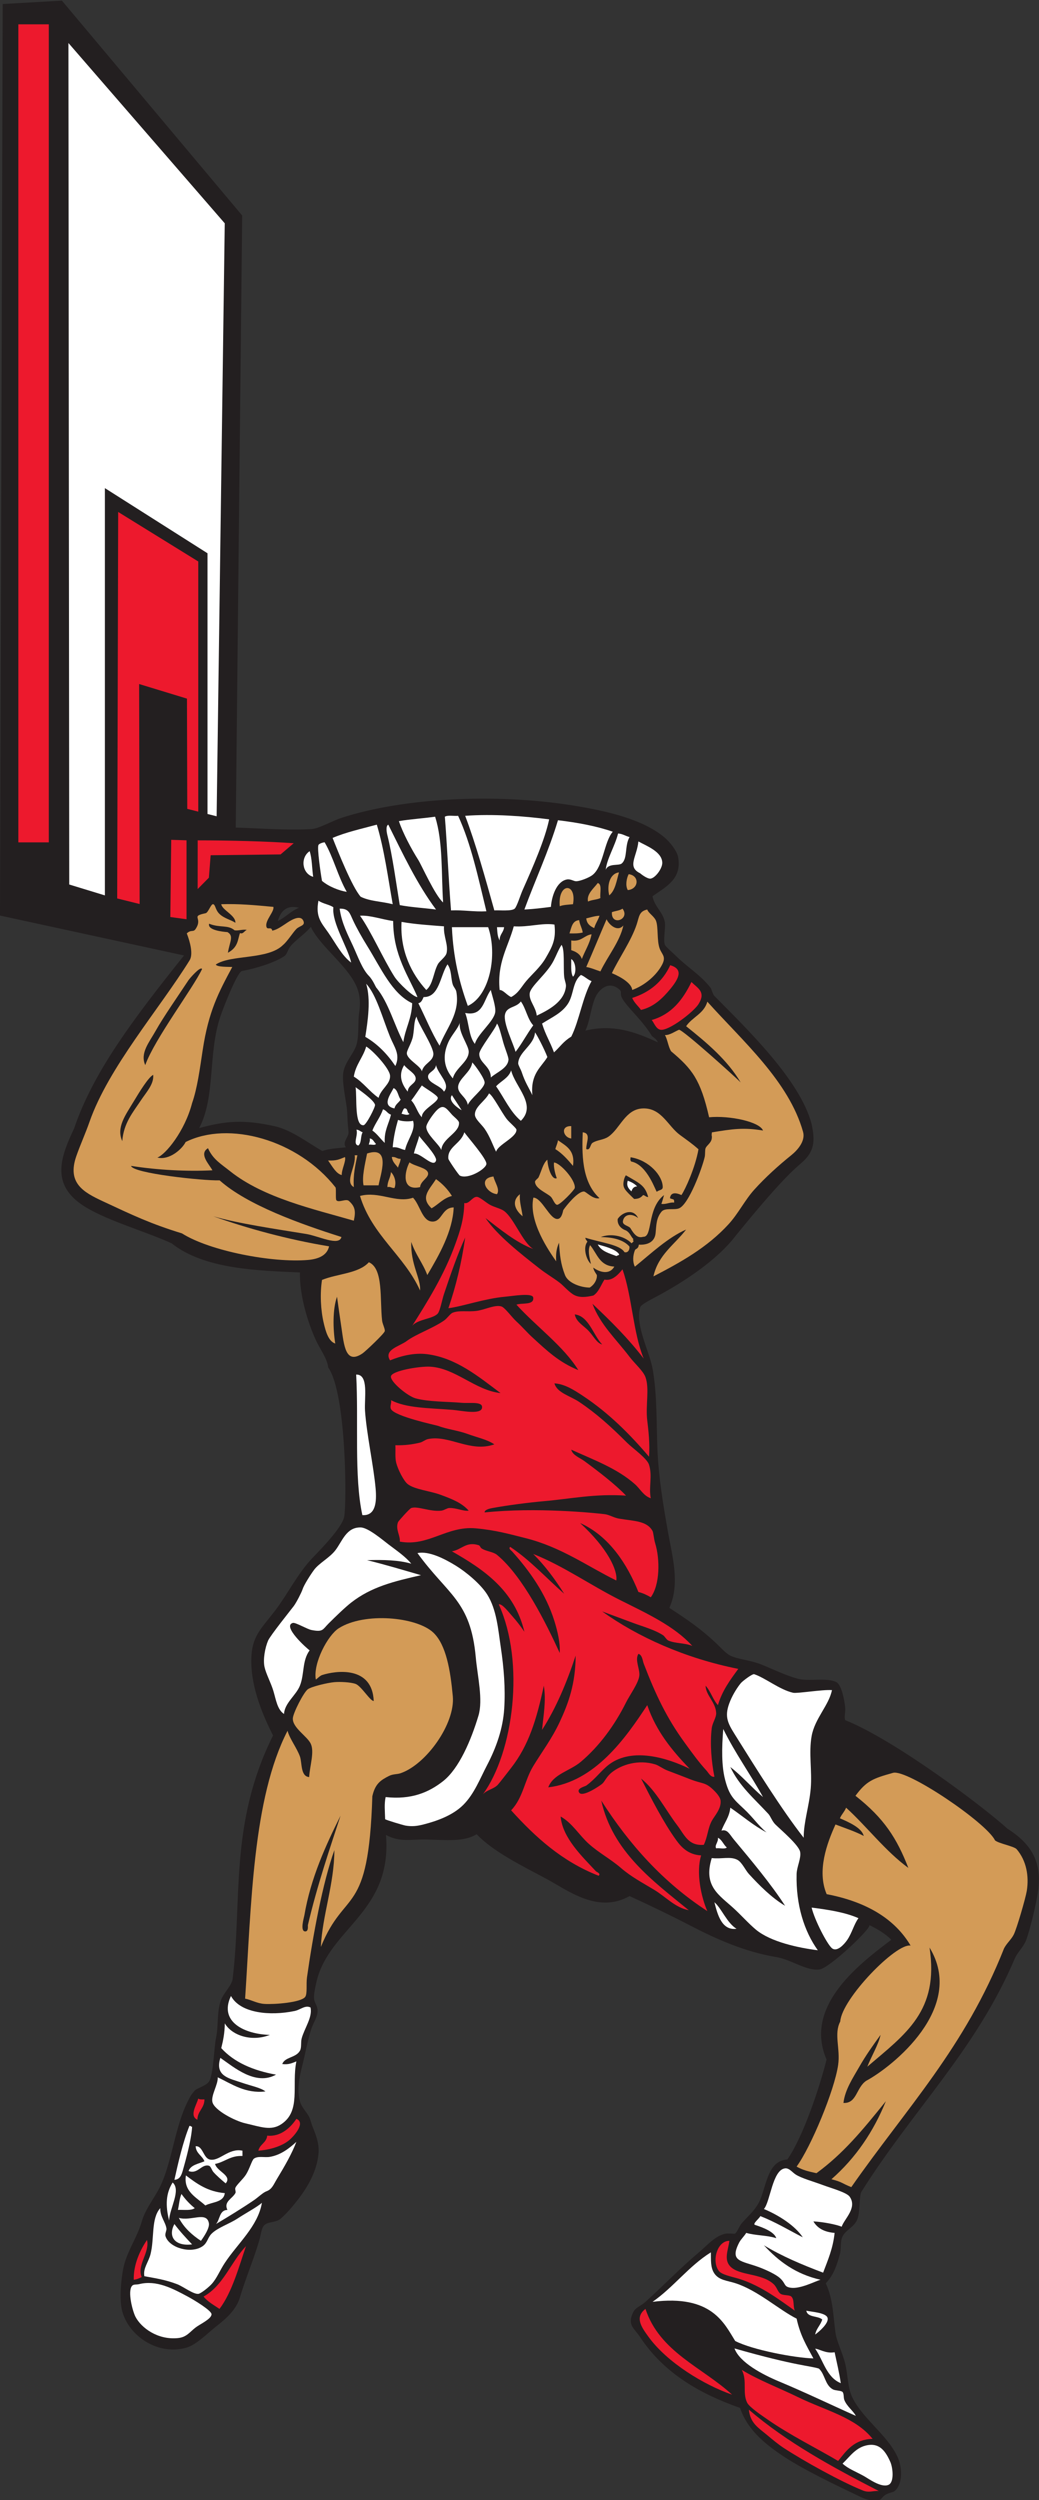
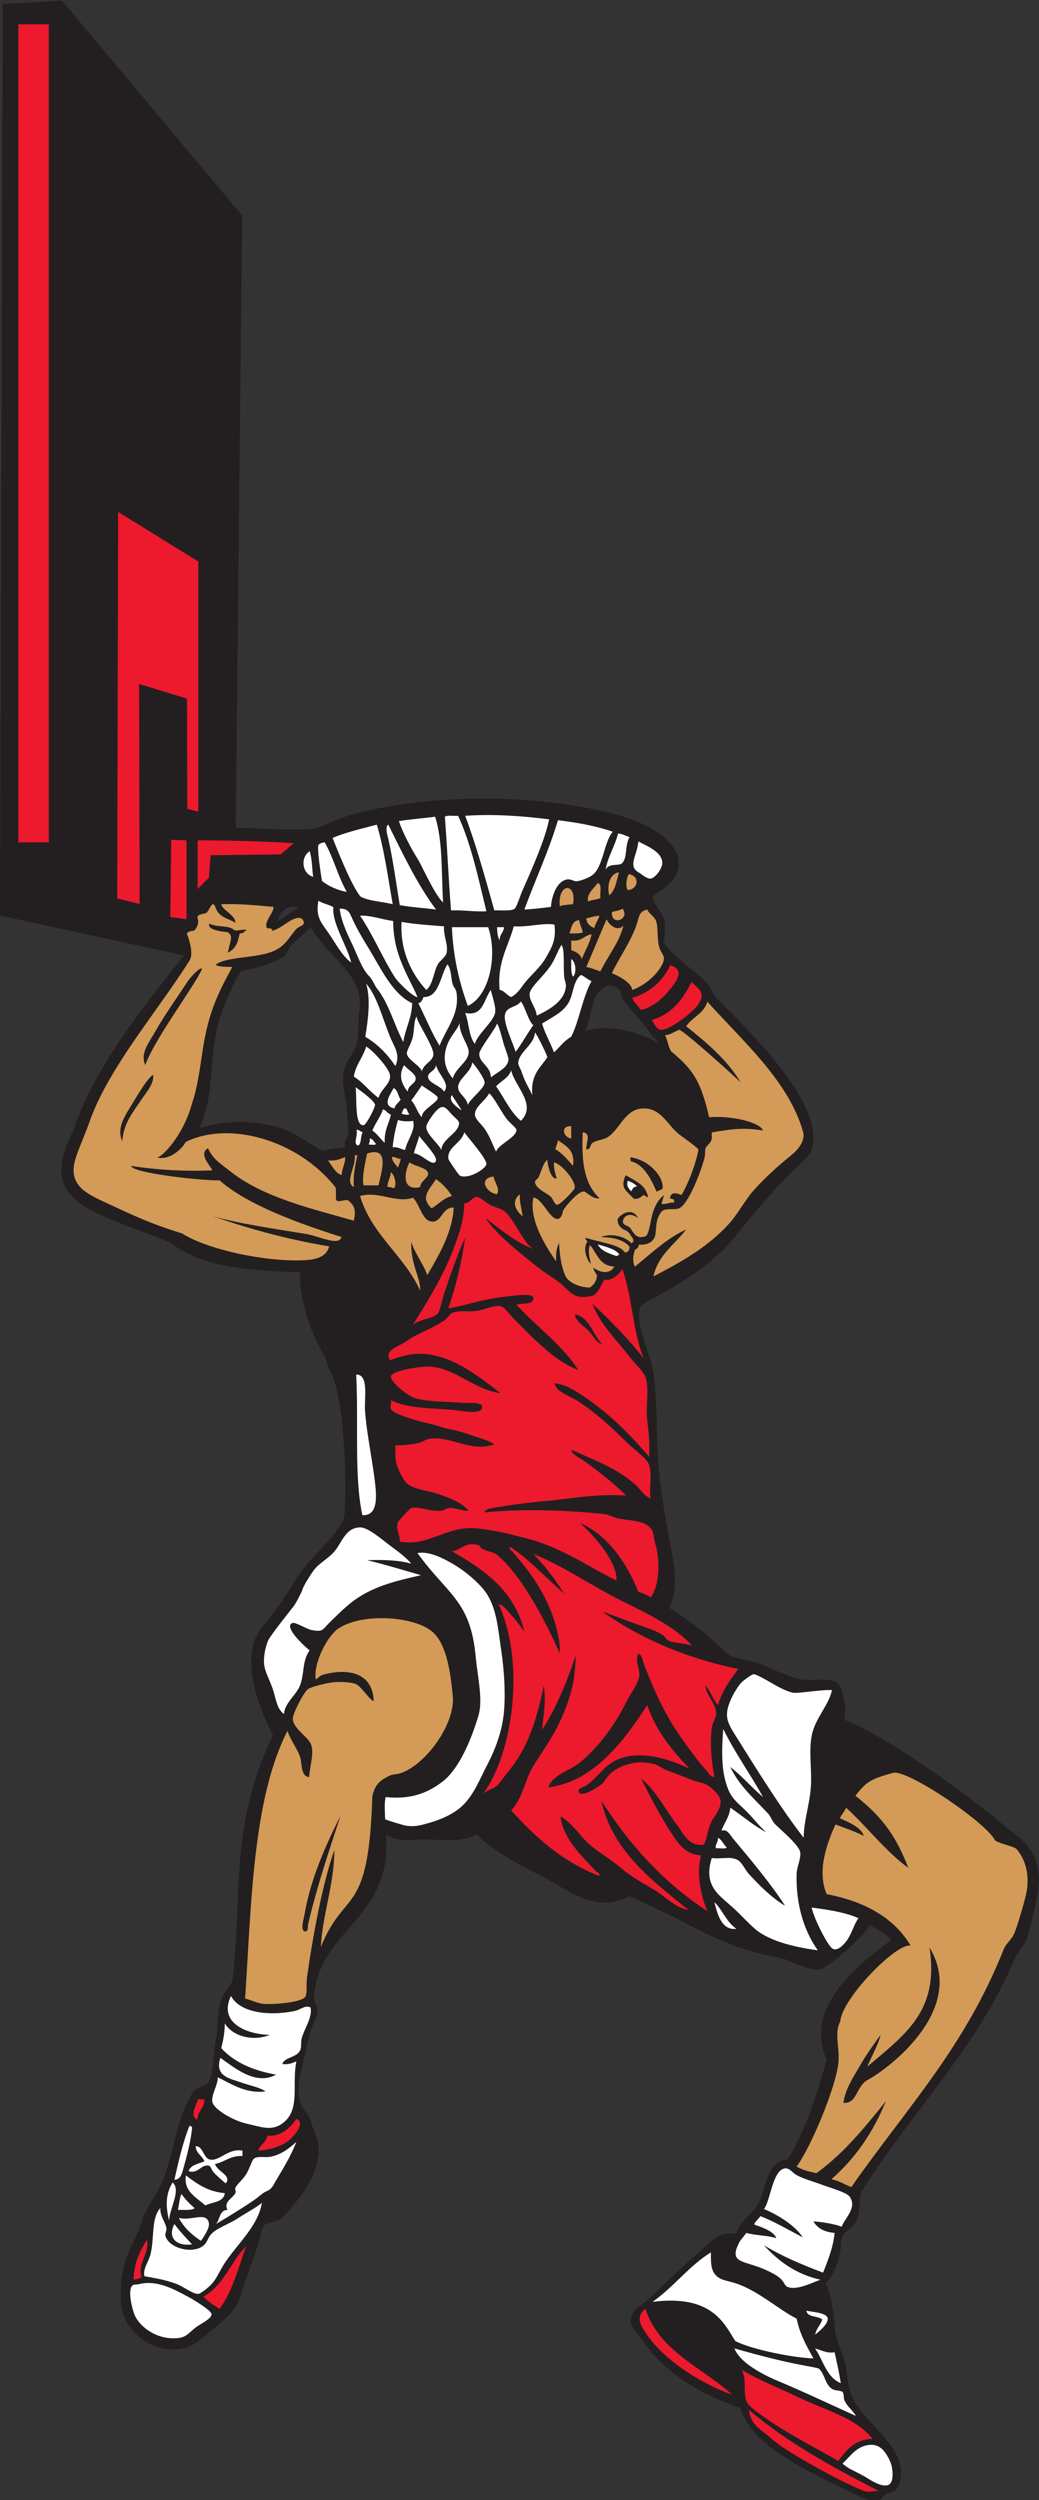
<svg xmlns="http://www.w3.org/2000/svg" viewBox="0 0 390 938.24" height="938.24" width="390" xml:space="preserve" id="svg2" version="1.1">
  <rect x="0" y="0" width="390" height="938.24" fill="#333333" stroke="none" />
  <defs id="defs6" />
  <g transform="matrix(1.333,0,0,-1.333,0,938.24)" id="g10">
    <g transform="scale(0.1)" id="g12">
      <path id="path14" style="fill:#231f20;fill-opacity:1;fill-rule:evenodd;stroke:none" d="m 1837.51,4515.33 c 4.95,-29.38 31.12,-45.71 34.85,-74.65 2,-15.57 -5.33,-49.42 0,-62.22 2.17,-5.26 22.02,-22.03 29.86,-29.87 32.95,-32.95 71.33,-55.09 99.56,-92.09 2.79,-6.74 4.67,-13.62 8.67,-20.62 94.69,-95.65 241.89,-237.81 274.65,-360.49 10.64,-48.35 8.86,-78.5 -27.84,-110.34 -23.89,-20.73 -62.1,-53.25 -185.98,-205.85 -51.42,-67.54 -144.05,-128.63 -218.84,-168.77 -23.12,-12.4 -47.46,-24.39 -49.78,-32.39 -14.77,-50.98 26.6,-123.84 35.37,-174.97 12.66,-73.94 10.16,-149.44 13.22,-224.13 3.19,-78.43 15.98,-155.88 29.67,-233.04 12.32,-69.63 34.65,-146.02 3.88,-213.97 50.77,-32.99 88.68,-58.91 131.91,-99.55 11.94,-11.27 26.72,-28.32 39.81,-34.85 20.93,-10.45 55.14,-12.18 87.09,-24.88 32.37,-12.86 67.1,-30.35 102.07,-39.97 31.85,-8.76 82.64,4.16 109.49,-9.81 14.23,-7.41 22.65,-49.11 24.88,-72.17 1.18,-12.21 -3.55,-25.47 0,-34.84 139.75,-56.02 387.36,-242.31 457.06,-305.74 83.27,-52.37 95.12,-111.72 85.48,-179.57 -4.52,-30.86 -22.49,-106.41 -33.37,-134.73 -7.06,-18.35 -24.58,-34.3 -31.54,-50.71 -109.7,-258.44 -286.8,-425.23 -433.2,-658.848 -5.7,-20.742 -2.14,-58.274 -11.33,-78.008 -9.52,-20.449 -31.67,-27.551 -40.57,-45.805 -7.24,-14.871 -3.15,-34.293 -7.46,-49.773 -8.4,-30.145 -17.24,-58.867 -39.82,-82.129 21.06,-45.438 20.74,-92.141 27.38,-139.363 3.57,-25.383 19.43,-54.844 27.37,-87.11 7.58,-30.801 6.56,-66.664 19.91,-94.57 28.51,-59.609 98.08,-105.313 126.93,-166.75 13.77,-29.363 16.49,-76.211 -7.46,-97.051 -4.7,-4.07 -14.61,-4.051 -24.89,-9.969 -9.68,-5.539 -12.82,-13.789 -17.43,-14.914 -18.96,-4.688 -36.46,-0.02 -52.29,7.52 -69.72,33.223 -168.01,79.641 -228.93,121.887 -46.62,32.312 -92.26,70.703 -112,129.414 -115.74,40.672 -215.2,99.246 -281.21,199.089 -17.16,25.95 -36.98,34.122 -19.93,69.688 7.13,14.875 20.89,17.246 34.85,29.863 52.26,47.254 97.09,94.407 152.46,141.067 21.78,18.34 42.67,43.777 71.53,50.562 7.93,1.867 26.51,-0.406 27.37,0 6.54,3.031 12.45,21.281 19.91,29.867 18.8,21.641 40.51,38.368 52.26,67.196 17.92,43.918 22.12,108.398 75.99,112.148 45.27,64.659 91.9,206.799 110.39,281.219 -62.88,146.12 81.26,261.61 182.29,337.17 -15.46,16.79 -41.61,31.69 -62.23,41.65 10.57,-5.1 -110.96,-121.09 -139.69,-125.12 -36.77,-5.18 -79.27,27.77 -121.95,34.85 -89.49,14.82 -170.29,51.3 -243.9,89.59 -51.24,26.67 -114.2,56.96 -169.23,82.13 -90.07,-50.75 -174.38,16.67 -236.42,49.76 -64.54,34.45 -148.43,75.62 -194.12,124.43 -35.83,-22.33 -86.6,-16.19 -141.88,-14.92 -43,1 -74.04,-8.67 -113.5,12.87 18.12,-217.12 -158.485,-261.53 -195.079,-411.07 -3.117,-12.73 -8.559,-36.66 -7.461,-49.77 0.957,-11.56 9.398,-19.55 9.945,-32.36 0.809,-18.74 -11.43,-34.12 -17.414,-52.25 -7.266,-21.98 -14.019,-52.52 -19.906,-79.64 -8.961,-41.23 -23.742,-80.95 -12.449,-124.45 4.785,-18.42 20.652,-31.51 27.379,-47.27 2.585,-6.08 4.75,-15.26 7.46,-22.4 7.231,-19.02 20.872,-46.99 17.422,-79.642 -5.089,-48.253 -29.418,-91.503 -58.832,-129.14 -13.898,-17.774 -30.586,-37.688 -47.668,-52.442 -13.324,-11.515 -33.367,-7.328 -45.304,-17.511 -8.766,-7.481 -10.559,-28.223 -13.571,-38.856 -5.152,-18.144 -11.109,-36.047 -17.332,-53.847 -12.925,-36.954 -27.238,-73.45 -38.351,-111.036 -10.297,-34.843 -38.809,-59.98 -66.469,-81.554 -23.707,-18.477 -56.57,-52.86 -85.773,-60.645 -87.711,-23.34 -170.672,43.176 -181.68,114.485 -5.156,33.425 -0.356,78.035 4.976,107.011 8.758,47.567 39.118,87.539 52.313,133.68 8.848,30.906 28.297,56.68 44.098,84.199 15.754,27.414 24.976,56.778 33.476,87.121 17.418,62.117 28.57,128.997 61.746,185.277 0.879,1.49 9.196,11.63 9.953,12.45 6.079,6.58 31.93,13.61 39.821,24.88 12.929,18.47 14.55,97.19 19.925,122.03 7.25,33.5 2.395,70.63 12.602,103.34 7.453,23.9 27.473,39.04 34.016,61.33 28.086,225.09 -9.965,438.75 114.117,688.06 -26.074,51.95 -61.91,131.02 -61.203,212.34 0.586,67.12 27.047,86.84 66.972,139.16 35.723,46.82 63.965,105.04 104.454,147.43 19.593,20.53 83.921,85.31 90.136,116.61 7.305,36.73 6.602,347.78 -45.051,420.59 -2.554,25.33 -23.562,52.27 -34.832,77.15 -22.445,49.52 -45.707,123.54 -44.8,190.24 -116.641,5.29 -269.121,8.55 -361.239,82.07 -79.238,36.01 -194.437,67.28 -256.015,110.98 -83.18,59.1 -55.836,133.95 -18.699,212.06 53.82,158.72 164.996,306.24 309.613,487.32 L 0,4461.05 7.598,7027.25 174.348,7036.78 681.949,6431.87 663.848,4708.73 c 71.55,-2.19 144.058,-8.18 213.023,-4.26 21.746,1.24 56.156,22.42 87.106,32.36 172.743,55.45 428.403,68.78 644.573,34.84 107.87,-16.93 202.09,-41.03 261.31,-89.6 15.24,-12.48 36.53,-38.33 39.83,-57.23 11.01,-63.04 -38.48,-84.7 -72.18,-109.51 z m -455.44,-263.8 c 2.91,-14.04 14.55,-46.24 12.45,-62.22 -3.47,-26.48 -50.16,-61.79 -57.24,-89.59 -17.31,20.85 -16.53,59.79 -27.37,87.11 51.18,-10.35 51.29,36.1 72.16,64.7 z m 415.62,418.1 c 22.99,-12.7 66.33,-28.68 67.2,-59.72 0.45,-16.04 -18.95,-42.32 -32.36,-44.8 -10.11,-1.87 -30.58,15.28 -29.85,14.93 -37.88,18.22 -9.03,46.79 -4.99,89.59 z M 956.508,4480.49 c 25.562,0.64 28.394,-12.92 37.332,-32.35 9.44,-20.52 25.55,-49.23 39.82,-72.18 39.19,-63.03 69.8,-134.62 126.93,-161.76 -1.18,-43.62 -19.29,-70.31 -24.89,-109.5 -25.93,49.57 -41.09,109.9 -74.66,151.81 -3.43,2.32 -9.43,21.54 -22.4,34.84 -18.64,19.11 -30.45,53.33 -44.8,84.61 -12.848,28.01 -32.086,63.88 -37.332,104.53 z m 286.202,-679.41 c -6.35,16.46 -42.08,43.45 -42.31,64.7 -0.1,9.53 18.99,35.73 27.38,44.8 19.97,21.57 27.5,9.65 44.8,-9.96 4.84,-5.49 19.47,-16.37 19.9,-22.4 2.09,-29.08 -47.59,-44.13 -49.77,-77.14 z m -241.4,176.69 c 8.76,-6.38 52.5,-36.42 54.74,-49.77 1.01,-5.97 -24.71,-56.61 -32.34,-57.24 -26.292,-2.17 -18.03,78.15 -22.4,107.01 z m 2.48,-119.46 c 7.65,-0.65 11.19,-5.4 17.42,-7.47 -6.52,-10.06 -2.57,-30.6 -12.44,-37.32 -16.25,4.19 0.35,27.99 -4.98,44.79 z m 37.34,-24.89 c 9.82,-0.96 11.44,-10.11 17.42,-14.92 -1.85,-5.62 -13.96,-0.98 -19.91,-2.49 0.79,5.84 3.93,9.34 2.49,17.41 z m 37.33,82.13 c 9.65,-2.78 12.73,-12.15 22.39,-14.93 -5.88,-26.46 -19.71,-44.99 -17.42,-79.64 -12.07,11.16 -21.18,25.27 -34.84,34.84 8.44,21.43 22.38,37.36 29.87,59.73 z m 42.31,-29.86 c 13.75,-5.24 34.04,-4.62 42.3,-2.49 8.45,-26.16 -16.93,-54.09 -22.39,-82.12 -12.18,1.93 -19.02,9.2 -34.85,7.46 2.37,28.32 8.09,53.31 14.94,77.15 z m 59.72,-44.8 c 0.42,-4.48 51.54,-56.26 47.29,-69.68 -7.03,-22.19 -42.88,22.17 -62.22,19.91 3.73,17.83 11.01,32.13 14.93,49.77 z m 126.93,9.95 c 9.52,-13.75 64.46,-75.88 62.21,-89.59 -2.36,-14.45 -51.77,-43.65 -74.65,-32.35 -3.36,1.66 -31.95,43.54 -32.36,47.29 -3.68,33.53 35.87,42.34 44.8,74.65 z m -34.84,104.54 c 8.96,-14.27 18.45,-28.01 27.37,-42.32 -7.48,4 -40.52,25.41 -27.37,42.32 z m -84.62,27.37 c 6.11,-5.78 44.59,-27.65 44.8,-34.84 0.38,-13.71 -46.65,-32.94 -44.8,-54.75 -12.86,12.85 -17,34.43 -29.86,47.28 10.54,13.52 19.72,28.4 29.86,42.31 z m -49.77,-64.71 c 11.45,1.51 7.01,-12.89 14.92,-14.93 -3.93,-6.16 -17.4,-1.02 -22.39,0 2.23,5.23 3.87,11.07 7.47,14.93 z m -29.87,57.24 c 12.25,-5.17 12.28,-22.55 19.91,-32.35 -5.26,-8.84 -15.1,-13.11 -17.42,-24.89 -35.9,7.49 -12.86,37.11 -2.49,57.24 z m -77.15,116.98 c 17.18,-9.46 66.12,-61.67 67.19,-82.14 1.27,-24.17 -26.06,-37.31 -32.35,-62.21 -25.58,17.54 -42.9,43.37 -69.682,59.73 5.392,34.42 26.072,53.56 34.842,84.62 z m 107.02,-52.28 c 9.12,-12.98 31.87,-23.03 32.35,-37.32 0.52,-15.71 -21.54,-17.84 -22.4,-37.33 -17.71,21.76 -26.82,47.14 -9.95,74.65 z m 34.83,136.89 c 1.07,-16.34 49.16,-85.74 47.29,-107.01 -1.81,-20.62 -26.92,-24.86 -32.35,-47.29 -3.73,15.21 -40.09,32.04 -42.31,49.77 -1.08,8.63 13.95,29.91 17.42,49.78 4.11,23.51 2.1,40.53 9.95,54.75 z m -141.85,92.08 c 28.89,-31.16 45.73,-96.29 67.19,-149.32 11.63,-28.73 29.91,-49.44 14.94,-82.13 -22.4,33.18 -49.52,61.65 -84.62,82.13 7.2,45.5 15.91,104.74 2.49,149.32 z m 196.61,-228.97 c 5.75,-26.33 42.18,-53.2 22.4,-74.65 -9.48,17.73 -44.7,23.48 -44.8,42.31 -0.07,13.08 20.43,15.13 22.4,32.34 z m 67.2,119.47 c -5,-26.63 25.25,-64.35 24.88,-82.13 -0.6,-28.75 -37.01,-44.78 -44.79,-74.66 -24.2,28.5 -30.38,62.47 -12.45,102.04 9.39,20.72 26.88,37.59 32.36,54.75 z m 34.83,-111.99 c 7.99,-7.5 35.84,-46.48 34.84,-57.25 -1.58,-17.14 -41.19,-45.38 -47.27,-62.21 -3.88,22.52 -27.64,30.82 -27.38,49.77 0.32,24.16 36.69,42.05 39.81,69.69 z m 69.69,109.5 c 6.06,-7.8 11.48,-30.66 17.41,-52.26 4.86,-17.63 15.61,-42.61 14.94,-49.78 -2.22,-23.85 -32.64,-34.72 -49.78,-49.77 0.61,32.09 -33.64,40.82 -32.35,67.19 0.69,14.02 45.64,69.41 49.78,84.62 z m 39.82,-131.9 c 11.59,-47.02 73.06,-96.69 27.38,-141.86 -30.21,25.37 -46.72,64.45 -69.69,97.07 13.76,15.27 35.06,22.99 42.31,44.79 z m -42.31,-228.97 c -9.67,19.25 -17.26,42.95 -32.36,64.71 -8.57,12.37 -27.15,27.17 -27.37,39.82 -0.38,22.49 29.34,38.37 39.82,59.73 11.53,-6.64 33.61,-50.94 49.78,-72.17 6.64,-8.73 27.1,-25.53 27.37,-29.87 1.35,-21.51 -52.47,-42.24 -57.24,-62.22 z m 109.49,335.98 c 5.5,-6.54 27.05,-48.58 34.85,-69.38 -16.8,-28.33 -47.98,-46.43 -42.3,-107.31 -10.62,22.53 -20.06,35.16 -29.87,64.7 -2.85,8.6 -10.13,20.04 -9.96,24.88 1.21,32.65 45.24,51.31 47.28,87.11 z m -39.8,87.11 c 14.31,-19.7 18.49,-49.53 34.83,-67.2 -17.53,-23.95 -31.67,-51.28 -49.77,-74.66 -5.39,21.14 -34.53,79.55 -29.86,104.53 4.49,24.03 31.46,18.88 44.8,37.33 z m 199.08,57.24 c -24.8,-43.24 -34.76,-111.79 -57.09,-156.12 -22.6,-13.88 -30.18,-27.37 -48.68,-44.52 -11.77,32.2 -23.21,47.59 -33.58,81.18 28.49,18.13 54.66,29 72.16,54.75 17.57,25.83 13.12,63.19 37.34,82.12 11.24,-4.52 18.39,-13.12 29.85,-17.41 z m -84.6,102.04 c 9.55,-12.21 4.69,-61.27 7.46,-89.6 0.99,-10.12 5.75,-19.57 4.97,-27.38 -4.32,-43.46 -49.88,-66.77 -82.11,-82.12 -2.93,25.25 -21.8,40.9 -19.92,62.21 1.81,20.44 47.89,54.46 67.2,92.09 9.29,18.14 12.36,28.57 22.4,44.8 z m -19.91,57.24 c 4.98,-42.19 -6.08,-62.13 -24.89,-94.57 -14.71,-25.37 -39.12,-46.09 -54.76,-64.71 -14.37,-17.15 -21.6,-33.77 -42.3,-44.8 -12.53,5.62 -21.68,19.72 -32.35,19.91 -7.44,77.44 23.41,119.68 39.81,179.19 41.22,-2.93 79.22,10.21 114.49,4.98 z m -186.66,-7.47 c 26.96,-78.04 4.5,-193.02 -57.23,-221.5 -23.65,65.13 -41.24,136.29 -44.8,221.5 34.01,0 68.02,0 102.03,0 z m 24.89,0 c 6.63,0 13.27,0 19.91,0 -1.46,-15.13 -13.07,-20.11 -12.44,-37.33 -6.72,11.96 -6.33,25.02 -7.47,37.33 z m -268.78,14.93 c 37.31,-6.66 78.6,-9.32 119.46,-12.44 -1.6,-28.83 12.35,-51.02 7.46,-74.67 -2.43,-11.76 -19.53,-22.3 -24.88,-32.35 -12.63,-23.69 -13.31,-56.39 -32.36,-72.17 -40.92,44.67 -74.26,109.7 -69.68,191.63 z m -116.97,17.42 c 27.7,1.97 63.35,-10.95 93.4,-14.94 -0.19,-96.98 45.24,-158.11 68.37,-214.02 -11.26,-0.47 -53.28,39.29 -64.71,57.24 -31.09,48.83 -66.65,129.52 -97.06,171.72 z m -116.973,42.31 c 12.254,-8.69 32.758,-11.39 42.012,-18.73 -5.059,-43.65 40.977,-113.25 50.074,-155.48 -26.164,19.42 -42.965,53.37 -64.715,84.62 -18.722,26.91 -36.335,43.4 -27.371,89.59 z m -24.882,139.37 c 6.929,-20.44 6.507,-48.24 9.953,-72.18 -31.477,9.02 -36.821,53.94 -9.953,72.18 z m 104.523,-114.48 c -20.234,3.06 -50.664,14.56 -69.684,30.88 -3.722,20.58 -14.175,92.29 -9.957,101.02 2.243,4.63 15.746,7.96 17.422,7.46 24.742,-42.45 37.672,-96.71 62.219,-139.36 z m 84.622,189.14 c 20.78,-68.8 31.32,-147.86 44.79,-223.98 -31.87,8.2 -63.72,7.98 -90.17,21.08 -24.144,27.25 -63.519,126.33 -79.062,165.57 37.757,16.16 82.032,25.8 124.442,37.33 z m 32.35,0 c 41.38,-83.06 81.17,-167.7 134.39,-238.92 -33.7,4.46 -69.98,6.35 -102.04,12.45 -9.69,58.37 -20.62,140.1 -34.84,196.6 -2.02,8.05 -5.35,26.3 2.49,29.87 z m 131.9,22.4 c 22.23,-70.91 17.14,-156.79 22.4,-241.41 -22.63,19.68 -60.92,105.62 -69.69,119.47 -19.82,31.3 -43.81,76.58 -54.74,109.5 32.62,5.53 68.62,7.69 102.03,12.44 z m 64.71,2.49 c 36.78,-79.36 56.82,-175.45 79.63,-268.79 -35.84,-1.83 -64,4.03 -99.55,2.49 -7.14,88.13 -11.28,189.15 -17.41,263.81 8.18,5.09 25.2,1.34 37.33,2.49 z m 256.34,-9.96 c -11.57,-55.98 -45.7,-134.05 -74.67,-199.1 -6.21,-13.93 -16.29,-46.89 -22.4,-52.26 -9.05,-7.94 -43.67,-3.85 -57.24,-4.98 -24.96,89.52 -52.8,189.43 -82.12,266.3 78.14,5.74 165.05,-0.7 236.43,-9.96 z m 179.18,-34.84 c -24.77,-28.27 -26.46,-98.03 -57.24,-121.94 -9.32,-7.24 -33.21,-16.71 -44.8,-17.43 -8.09,-0.5 -16.27,7.16 -27.37,4.98 -29.2,-5.72 -42.65,-47.51 -44.8,-77.15 -24.27,-3.11 -48.6,-6.15 -74.66,-7.47 30.93,84.38 67.93,162.7 94.57,251.36 55.56,-6.65 108.12,-16.32 154.3,-32.35 z m 14.94,-4.98 c 13.24,-0.85 20.9,-7.29 32.34,-9.96 -14.42,-24.26 -4.8,-60.43 -22.4,-74.66 -8.44,-6.81 -37.14,1.59 -44.79,-17.41 3.71,31.96 26.17,66.74 34.85,102.03 z M 1260.13,4323.7 c 12.05,-16.77 9.01,-39.16 14.94,-57.24 2.16,-6.63 8.72,-12.87 9.95,-19.91 10.76,-61.37 -27.76,-101.68 -47.29,-151.81 -22.69,37.04 -39.73,79.73 -59.73,119.46 8.96,1.83 11.38,10.2 14.94,17.42 44.43,-1.19 46.57,61.19 67.19,92.08 z m -418.099,159.28 c -23.125,-9.23 -37.793,-26.91 -59.734,-37.34 10.613,37.47 33.773,43.81 59.734,37.34 z m 32.356,-54.75 c 2.105,0.46 2.336,-0.97 2.484,-2.49 28.168,-53.89 98.926,-104.17 125.739,-161.3 9.42,-20.08 13.78,-44.4 8.65,-77.61 -3.95,-25.5 0.47,-62.37 -7.47,-89.6 -7.185,-24.67 -33.517,-49.4 -37.325,-79.64 -3.227,-25.64 6.293,-69.63 9.953,-97.06 1.379,-10.34 1.852,-27.57 2.488,-39.82 0.582,-11.16 3.086,-27.84 2.489,-32.35 -1.793,-13.49 -17.602,-25.36 -7.465,-39.82 -23.907,-2.6 -46.903,-3.41 -66.356,-10.38 -40.199,22.83 -86.906,59.58 -135.23,70.11 -85.512,18.62 -135.418,15.18 -211.485,-5.59 46.801,89.44 24.118,208.47 59.672,314.19 7.278,21.64 45.02,119.63 60.012,127.94 39.512,7.1 90.277,22.74 119.176,41.3 9.558,6.13 9.48,17.05 17.426,27.37 13.632,17.71 42.253,36.03 57.242,54.75 z m 773.983,-291.18 c 12.54,25.76 15.1,62.6 27.37,92.09 10.15,24.34 39.53,50.78 69.69,22.39 6.69,-6.3 -1.03,-10.22 7.05,-24.43 14.27,-25.15 56.41,-60.78 82.97,-104.76 6.78,-6.54 12.83,-8.14 16.99,-18.27 -65.5,30.32 -126.19,51.67 -204.07,32.98 v 0" />
      <path id="path16" style="fill:#ffffff;fill-opacity:1;fill-rule:evenodd;stroke:none" d="m 1608.55,4338.63 c 13.02,-7.6 15.89,-39.55 4.97,-49.77 -6.93,11.32 -4.58,31.91 -4.97,49.77 v 0" />
      <path id="path18" style="fill:#ed192d;fill-opacity:1;fill-rule:evenodd;stroke:none" d="m 482.18,4674.24 43.047,-1.38 v -222.23 l -45.575,6.25 2.528,217.36 v 0" />
      <path id="path20" style="fill:#ed192d;fill-opacity:1;fill-rule:evenodd;stroke:none" d="m 827.094,4664.66 -37,-31.5 -196.934,-2.33 -4.98,-63.23 -31.617,-31.98 0.117,137.13 c 89.867,0 194,-2.7 270.414,-8.09 v 0" />
      <path id="path22" style="fill:#ed192d;fill-opacity:1;fill-rule:evenodd;stroke:none" d="m 1887.29,4321.21 c 37.92,-11.06 24.34,-37.69 0,-67.19 -20.98,-25.41 -46.57,-50.72 -82.48,-58.66 -5.63,9.17 -19.27,19.95 -24.54,33.78 50.33,16.03 86.02,46.7 107.02,92.07 v 0" />
      <path id="path24" style="fill:#ed192d;fill-opacity:1;fill-rule:evenodd;stroke:none" d="m 1947.02,4273.93 c 17.9,-17.81 41.59,-27.69 19.91,-62.22 -13.94,-22.19 -84.09,-76.11 -107.03,-72.17 -13.38,2.3 -18.6,21.19 -24.88,27.37 56.8,16.22 88.05,57.96 112,107.02 v 0" />
      <path id="path26" style="fill:#d39b57;fill-opacity:1;fill-rule:evenodd;stroke:none" d="m 2085.64,3991.27 c -37.64,63.47 -95.89,112.19 -153.55,158.22 17.75,26.21 49.92,34.89 59.73,69.06 100.13,-111.63 229.31,-223.82 269.51,-366.34 7.38,-26.18 -16,-52.04 -33.12,-65.81 -35.74,-28.76 -73.02,-62.38 -104.5,-97.32 -26.49,-29.4 -44.63,-67.02 -72.17,-97.06 -60.35,-65.83 -134.83,-107.08 -211.54,-146.83 13.44,61.23 59.82,89.5 92.09,131.9 -50.87,-22.14 -99.51,-68.07 -144.36,-104.52 -6.71,13.33 -5.8,31.95 0.45,47.07 2.69,3.86 9.85,3.33 10.58,14.9 24.64,-1.44 45.09,7.51 47.39,32.78 2.17,23.81 2.03,41.91 16.24,59.54 9.24,12.53 35.91,4.27 49.79,9.96 27.63,11.32 64.84,112.83 72.17,144.34 1.8,7.79 0.45,19.75 2.49,24.89 3.34,8.41 15.83,14.6 17.41,27.37 1.32,10.58 -1.5,3.11 0.44,17.26 57.35,9.32 88.85,14.33 143.92,5.14 -9.3,24.68 -93.84,42.82 -151.81,37.34 -24.25,106.68 -48.25,136.32 -107.03,185.75 -8.14,12.94 -10.07,33.56 -17.41,45.7 13.08,-1.06 30.8,11.7 39.82,14.93 12.47,-1.11 161.78,-136.06 173.46,-148.27 v 0" />
      <path id="path28" style="fill:#ffffff;fill-opacity:1;fill-rule:evenodd;stroke:none" d="m 1767.61,3714.49 c 9.66,-3.29 19.28,-8.24 26.52,-16.04 -8.21,-0.03 -13.19,-4.76 -16.06,-13.86 -12.28,11.05 -13.37,19.08 -10.46,29.9 v 0" />
      <path id="path30" style="fill:#231f20;fill-opacity:1;fill-rule:evenodd;stroke:none" d="m 1787.27,3674.59 c 0.09,20.08 20.76,16.97 17.28,7.3 -1.86,-5.26 -7.9,-7.26 -17.28,-7.3 v 0" />
      <path id="path32" style="fill:#d39b57;fill-opacity:1;fill-rule:evenodd;stroke:none" d="m 1464.2,3676.64 c -2.53,-17.96 4.78,-41.81 7.47,-62.21 -20.43,16.47 -33.02,42.29 -7.47,62.21 v 0" />
      <path id="path34" style="fill:#ffffff;fill-opacity:1;fill-rule:evenodd;stroke:none" d="m 1683.21,3535.09 c 18.4,-5.17 49.28,-12.48 59.75,-26.91 2.08,-3.34 -4.69,-3.79 -7.21,-5.77 -21.72,8.15 -42.03,13.33 -52.54,32.68 v 0" />
-       <path id="path36" style="fill:#d39b57;fill-opacity:1;fill-rule:evenodd;stroke:none" d="m 949.039,3387.95 c -12.644,-35.38 -11.582,-91.1 -4.973,-131.9 -19.082,6.39 -26.707,33.36 -32.351,57.23 -8.742,36.97 -10.953,82.77 -4.981,121.95 42.946,17.62 103.286,17.83 131.906,49.77 41.55,-17.62 30.66,-105.36 37.33,-164.24 1.12,-9.93 8.91,-24 7.46,-29.88 -1.8,-7.36 -54.43,-56.86 -62.22,-62.22 -48.855,-33.63 -52.542,24.25 -59.722,72.18 -5.023,33.54 -8.504,58.42 -12.449,87.11 v 0" />
      <path id="path38" style="fill:#ffffff;fill-opacity:1;fill-rule:evenodd;stroke:none" d="m 1002.97,3168.82 c 36.29,0.9 22.52,-66.73 24.89,-102.04 4.34,-64.71 24.35,-156.08 29.87,-219.01 3.32,-37.97 0.07,-77.13 -37.34,-74.66 -23.718,109.33 -10.25,263.25 -17.42,395.71 v 0" />
      <path id="path40" style="fill:#ffffff;fill-opacity:1;fill-rule:evenodd;stroke:none" d="m 1158.1,2636.36 c -34.6,10.19 -78.24,11.35 -124.44,9.95 51.89,-12.81 101.61,-27.8 151.81,-42.31 -76.79,-17.43 -139.69,-32.76 -196.607,-77.14 -17.476,-13.64 -43.566,-38.98 -63.492,-58.79 -17.266,-17.18 -15.195,-24.91 -48.5,-18.36 -12.281,2.41 -44.957,21.96 -52.266,19.9 -31.289,-8.79 40.438,-72.93 47.29,-77.15 -21.614,-29.52 -14.239,-66.82 -27.379,-99.55 -11.016,-27.44 -42.875,-48.33 -44.797,-79.63 -18.86,12.38 -22.469,39.98 -29.864,64.7 -6.902,23.05 -20.492,47.65 -24.882,67.19 -4.852,21.54 1.453,54.82 9.949,74.67 6.113,14.27 65.586,88.26 72.172,97.07 7.652,10.22 22.168,38.7 24.886,47.28 3.961,12.48 22.79,41.84 32.36,54.75 13.953,18.85 43.293,33.71 59.726,54.74 19.582,25.08 30.813,66.16 72.174,64.72 20.89,-0.74 62.28,-35.99 77.15,-47.29 24.67,-18.75 48.48,-34.89 64.71,-54.75 v 0" />
      <path id="path42" style="fill:#ffffff;fill-opacity:1;fill-rule:evenodd;stroke:none" d="m 1084.55,1917.12 c -0.77,24.81 -2.82,42.35 1.37,62.22 72.29,-7.89 121.4,13.05 161.77,44.8 45.17,35.51 79.08,115.88 99.54,184.15 13.53,45.1 -2.6,110.61 -7.46,164.26 -14.46,160.2 -78.17,174.9 -164.25,293.67 32.53,6.72 76.91,-16.49 107.01,-34.83 29.62,-18.07 70.77,-52.12 89.6,-82.13 26.69,-42.6 30.74,-99.44 38.03,-148.12 8.59,-57.41 13.33,-115.23 9.64,-173.29 -3.56,-55.94 -22.53,-109.54 -48.36,-158.89 -19.78,-37.8 -36.1,-80.92 -66.85,-111.58 -29.2,-29.11 -72.7,-45.09 -111.91,-55.09 -18,-4.58 -32.34,-6.41 -51.08,-3.18 -6.07,1.05 -56.99,16.22 -57.05,18.01 v 0" />
      <path id="path44" style="fill:#d39b57;fill-opacity:1;fill-rule:evenodd;stroke:none" d="m 2397.14,881.211 c -28.94,11.711 -23.7,13.777 -55.86,22.266 68.95,60.449 118.56,134.533 153.26,219.733 -67.51,-84.05 -120.66,-147.956 -195.45,-202.741 -22.5,4.883 -38.57,8.562 -55.91,18.594 40.53,55.546 106.63,214.387 116.96,286.187 6.61,45.98 -12.61,87.14 5.97,122.32 3.87,63.41 157.78,221.88 198.1,213.59 -43.86,74.08 -122.19,122.95 -236.42,144.85 -27.98,65.56 1.05,143.78 24.89,196.18 26.96,-10.37 55.2,-19.46 79.64,-32.35 -5.99,23.06 -41.25,38.39 -67.2,49.77 4.68,11.07 12.98,18.55 17.43,29.86 58.24,-52.9 110.96,-122.77 175.31,-169.59 -32.44,83.12 -67.92,139.47 -148.97,203.05 31.06,41.95 48.81,48.64 105.83,64.62 39.46,11.02 262.91,-140.15 287.21,-190.16 10.02,-8.84 53.75,-16.43 60.93,-24.88 27.62,-32.47 35.01,-75.72 28.53,-116.99 -2.98,-19.16 -27.97,-105.81 -36.7,-123.2 -7.16,-14.25 -19.55,-23.97 -27.33,-38.87 -110.35,-279.53 -274.65,-449.28 -430.22,-672.239 z m 22.72,339.069 c -18.12,-31.81 -40.42,-64.47 -44.78,-102.04 37.9,-1.96 35.7,43.29 64.12,62.35 73.29,39.34 282.09,205.25 178.29,375.09 27.35,-178.98 -67.45,-243.27 -175.22,-335.4 11.42,29.24 31.76,62.79 37.33,89.6 -20.34,-28.04 -41.62,-57.81 -59.74,-89.6 v 0" />
      <path id="path46" style="fill:#ffffff;fill-opacity:1;fill-rule:evenodd;stroke:none" d="m 2285.48,1668.24 c 47.78,-6.13 94.46,-13.38 131.9,-29.85 -12.59,-16.57 -18.26,-42.17 -32.35,-62.22 -8.53,-12.14 -28.42,-33.85 -42.32,-22.4 -13.51,11.14 -49.01,79.41 -57.23,114.47 v 0" />
      <path id="path48" style="fill:#ffffff;fill-opacity:1;fill-rule:evenodd;stroke:none" d="m 650.398,1419.38 c 26.122,-48.72 109.973,-56.73 179.192,-42.32 16.918,3.54 29.633,17.49 44.797,9.97 6.203,-27.28 -17.235,-58.68 -24.895,-87.11 -2.992,-11.1 0.231,-25.74 -4.976,-34.84 -11.571,-20.22 -41.938,-16.88 -49.774,-37.34 18.156,-2.39 28.539,2.99 39.821,7.47 -13.793,-68.11 13.699,-139.29 -42.305,-176.69 -29.137,-19.46 -57.485,-7.78 -102.039,2.49 -28.301,6.5 -86.703,36.5 -92.082,59.72 -4.426,19.07 16.429,49.64 14.929,69.68 39.114,-18.55 77.801,-46.51 134.391,-39.81 -12.984,10.56 -40.602,15.68 -67.191,24.89 -34.09,11.79 -76.262,17.75 -59.735,69.69 38.285,-26.55 99.16,-79.41 156.793,-47.3 -64.734,11.59 -117.965,34.69 -154.301,74.67 5.36,21.18 9.813,43.27 9.95,69.68 21.281,-35.65 77.672,-52.14 126.929,-32.35 -68.652,1.48 -145.097,35.4 -109.504,109.5 v 0" />
      <path id="path50" style="fill:#ed192d;fill-opacity:1;fill-rule:evenodd;stroke:none" d="m 558.316,1130.68 c 3.207,-3.42 10.805,-2.46 17.414,-2.48 -0.25,-25.46 -19.343,-32.07 -19.906,-57.24 -23.672,10.83 -2.285,41.49 2.492,59.72 v 0" />
      <path id="path52" style="fill:#ed192d;fill-opacity:1;fill-rule:evenodd;stroke:none" d="m 834.563,1073.44 c 26.136,-10.4 -4.336,-46.49 -19.911,-59.73 -23.535,-19.98 -62.718,-28.347 -87.109,-29.862 4.012,18.402 22.84,21.972 24.895,42.312 37.21,-3.89 65.644,22.17 82.125,47.28 v 0" />
      <path id="path54" style="fill:#ffffff;fill-opacity:1;fill-rule:evenodd;stroke:none" d="m 533.43,1053.54 c 4.015,0.7 4.281,-2.36 7.465,-2.49 -0.977,-26.06 -11.957,-72.464 -22.399,-109.507 -6.129,-21.738 -8.683,-38.438 -27.379,-39.824 9.867,44.894 24.02,107.061 42.313,151.821 v 0" />
      <path id="path56" style="fill:#ffffff;fill-opacity:1;fill-rule:evenodd;stroke:none" d="m 834.563,1008.74 c -12.829,-33.728 -32.997,-68.603 -54.754,-104.529 -9.942,-16.398 -13.68,-28.984 -29.864,-34.848 -9.332,-3.367 -23.097,-16.863 -34.843,-24.871 -32.895,-22.429 -72.907,-46.972 -107.012,-67.195 11.789,12.266 8.973,39.141 32.355,39.805 -11.465,23.054 13.68,31.375 22.399,47.293 2.129,3.886 -1.813,10.207 0,14.921 3.215,8.418 21.722,24.407 29.859,37.344 10.418,16.543 16.652,40.684 22.399,44.797 11.531,8.231 29.875,2.461 44.8,4.981 30.707,5.175 54.821,24.16 74.661,42.302 v 0" />
      <path id="path58" style="fill:#ffffff;fill-opacity:1;fill-rule:evenodd;stroke:none" d="m 682.75,983.848 c 0,-4.969 0,-9.95 0,-14.922 -34.664,1.465 -49.348,-17.031 -77.148,-22.403 5.05,-21.308 49.023,-32.839 29.867,-54.746 -10.797,8.977 -26.367,22.403 -34.848,32.344 -4.215,4.953 -6.93,15.938 -12.441,17.422 -20.93,5.625 -31.293,-25.02 -57.242,-14.93 6.507,17.547 27.933,20.184 44.792,27.371 -6.328,16.075 -23.402,21.387 -24.878,42.317 20.425,1.941 21.421,-33.028 39.816,-37.336 26.949,-6.317 52.777,33.262 92.082,24.883 v 0" />
      <path id="path60" style="fill:#ffffff;fill-opacity:1;fill-rule:evenodd;stroke:none" d="m 2151.09,717.559 c 40.84,-44.598 89.57,-81.321 159.27,-97.059 -16.82,-5.195 -57.65,-26.777 -84.62,-22.402 -19.3,3.14 -12.22,11.57 -29.85,27.382 -10.58,9.469 -35.62,21.747 -57.25,29.864 -50.87,19.109 -85.26,15.176 -57.25,69.687 4.92,9.551 14.22,17.891 19.92,27.371 25.6,-7.586 59.78,-6.601 84.62,-14.929 -5.09,17.324 -36.39,29.961 -59.72,37.332 -8.26,2.636 11.48,17.629 14.92,24.883 42.82,-16.907 80.03,-39.434 119.46,-59.727 -21.16,31.926 -66.09,61.652 -109.5,79.629 18.08,20.312 24.05,110.691 59.73,114.484 11.52,1.231 20.01,-11.144 29.86,-17.414 16.94,-10.793 48.05,-19.043 77.15,-29.871 22.62,-8.422 66.17,-20.41 74.66,-32.344 22.46,-31.554 -15.26,-62.715 -22.39,-84.621 -15.59,6.242 -51.14,13.391 -79.64,14.934 11.26,-19.434 31.21,-30.168 59.73,-32.356 -4.47,-43.652 -19.21,-77.019 -32.36,-111.992 -58.95,22.332 -116.26,46.34 -166.74,77.149 v 0" />
      <path id="path62" style="fill:#ffffff;fill-opacity:1;fill-rule:evenodd;stroke:none" d="m 523.477,914.172 c 30.308,-22.785 60.527,-45.656 109.496,-49.777 -3.188,-26.668 -35.336,-24.383 -54.75,-34.832 -23.985,22.246 -61.961,38.875 -54.746,84.609 v 0" />
      <path id="path64" style="fill:#ffffff;fill-opacity:1;fill-rule:evenodd;stroke:none" d="m 486.145,894.258 c 24.441,-21.719 -8.571,-72.039 -9.957,-107.012 -10.665,42.785 -9.196,76.348 9.957,107.012 v 0" />
      <path id="path66" style="fill:#ffffff;fill-opacity:1;fill-rule:evenodd;stroke:none" d="m 511.035,861.906 c 10.699,-15.011 23.051,-28.379 37.324,-39.824 -9.804,-7.609 -30.601,-4.23 -47.285,-4.98 3.305,14.949 4.184,32.332 9.961,44.804 v 0" />
      <path id="path68" style="fill:#ffffff;fill-opacity:1;fill-rule:evenodd;stroke:none" d="m 565.785,730 c -25.488,16.824 -47.719,36.914 -62.222,64.707 34.324,-10.156 78.246,19.309 84.617,-14.93 C 590.691,766.27 574.75,742.434 565.785,730 v 0" />
      <path id="path70" style="fill:#ffffff;fill-opacity:1;fill-rule:evenodd;stroke:none" d="m 491.117,777.297 c 15.223,-20.461 32.442,-38.906 49.778,-57.238 -48.024,-6.055 -68.829,21.582 -49.778,57.238 v 0" />
      <path id="path72" style="fill:#ed192d;fill-opacity:1;fill-rule:evenodd;stroke:none" d="m 413.969,732.488 c 8.344,-35.758 -29.324,-70.679 -14.93,-104.519 -6.887,-3.074 -13.324,-6.582 -22.398,-7.469 -1.297,41.414 17.636,83.359 37.328,111.988 v 0" />
-       <path id="path74" style="fill:#ed192d;fill-opacity:1;fill-rule:evenodd;stroke:none" d="m 2054.02,730 c -3.98,-26.953 -16.07,-52.977 2.5,-72.168 25.68,-26.551 87.66,-18.094 121.94,-49.766 9.79,-9.05 11.19,-21.757 19.91,-27.382 7.47,-4.825 24.56,-2.52 29.86,-7.469 9.5,-8.84 4.29,-28.438 9.97,-39.817 -36.05,25.118 -93.62,70.227 -156.81,89.59 -20.26,6.211 -48.8,11.289 -57.22,22.403 -21.07,27.793 -4.35,85.285 29.85,84.609 v 0" />
+       <path id="path74" style="fill:#ed192d;fill-opacity:1;fill-rule:evenodd;stroke:none" d="m 2054.02,730 v 0" />
      <path id="path76" style="fill:#ffffff;fill-opacity:1;fill-rule:evenodd;stroke:none" d="m 2001.77,697.656 c 0.46,-21.101 -1.63,-43.039 9.95,-59.734 13.33,-19.231 36.22,-19.707 59.74,-27.375 63.27,-20.652 122.78,-75.176 171.72,-99.551 10.16,-46.758 26.72,-73.926 47.28,-111.992 -52.27,1.418 -171.62,23.937 -220.19,49.055 -30.83,49.343 -65.84,131.414 -232.76,110.222 59.64,41.574 101.95,100.481 164.26,139.375 v 0" />
      <path id="path78" style="fill:#ffffff;fill-opacity:1;fill-rule:evenodd;stroke:none" d="m 391.57,608.066 c 48.856,12.247 94.114,-11.961 136.883,-34.851 18.485,-9.895 67.051,-39.406 67.192,-49.766 0.179,-13.293 -32.344,-27.773 -44.793,-37.344 -17.079,-13.097 -25.192,-27.375 -49.778,-29.855 -57.519,-5.828 -103.64,29.387 -119.457,59.719 -8.304,15.937 -22.777,71.59 -9.953,87.105 4.574,5.551 12.305,3.078 19.906,4.992 v 0" />
      <path id="path80" style="fill:#ffffff;fill-opacity:1;fill-rule:evenodd;stroke:none" d="m 2295.44,466.199 c 3.28,17.453 15.2,26.281 19.9,42.309 -12.02,11.199 -41.47,4.98 -44.79,24.89 14.76,-3.496 55,-5.363 59.72,-19.921 4.75,-14.59 -22.91,-38.633 -34.83,-47.278 v 0" />
      <path id="path82" style="fill:#ffffff;fill-opacity:1;fill-rule:evenodd;stroke:none" d="m 2068.22,427.117 c 174.71,-49.879 215.72,-49.019 237.89,-56.883 17.52,-16.472 16.7,-46.043 39.1,-58.328 7.13,-3.91 23.38,-3.039 27.37,-7.461 4.3,-4.765 2.3,-15.461 4.98,-22.414 7.1,-18.371 25.74,-31.133 32.36,-44.793 -66.14,29.403 -141.01,65.543 -216.52,97.059 -45.76,19.094 -110.55,53.027 -125.18,92.82 v 0" />
      <path id="path84" style="fill:#ed192d;fill-opacity:1;fill-rule:evenodd;stroke:none" d="m 2088.87,366.652 c 47.38,-28.91 104.96,-50.695 159.27,-77.148 76.79,-37.402 160.11,-56.137 209.07,-116.965 -51.77,-1.34 -73.53,-32.684 -97.07,-62.215 -59.19,35.039 -135.47,72.606 -199.09,116.961 -15.28,10.645 -50.7,34.121 -57.24,47.285 -13.83,27.832 0.95,61.203 -14.94,92.082 v 0" />
      <path id="path86" style="fill:#ed192d;fill-opacity:1;fill-rule:evenodd;stroke:none" d="m 2108.78,254.656 c 106.58,-91.687 234.89,-161.637 365.84,-228.953 -17.66,1.027 -27.55,-5.516 -44.82,1.438 -62.6,25.195 -167.87,83.632 -223.96,120.507 -14.55,9.571 -30.1,22.5 -44.79,34.832 -25.14,21.094 -48.35,33.641 -52.27,72.176 v 0" />
      <path id="path88" style="fill:#ffffff;fill-opacity:1;fill-rule:evenodd;stroke:none" d="m 2372.58,102.844 c 20.99,20.039 37.95,47.129 72.18,52.265 32.23,4.852 48.72,-16.914 62.21,-47.277 7.32,-16.445 11.66,-57.312 -4.98,-64.719 -20.65,-9.188 -56.31,17.531 -69.67,24.895 -24.61,13.555 -43.46,20.059 -59.74,34.836 v 0" />
      <path id="path90" style="fill:#ed192d;fill-opacity:1;fill-rule:evenodd;stroke:none" d="m 1367.14,3609.44 c 33.6,-49.27 98.87,-100.44 151.82,-141.85 20.9,-16.35 37.77,-25.51 57.17,-40.3 9.48,-7.21 23.55,-23.56 36.88,-32.28 17.13,-11.22 38.36,-8.12 57.82,-3.68 15.34,9.54 22.46,32.01 31.34,44.85 18.88,-4.14 35.29,9.35 50.72,28.92 27.08,-76.62 29.62,-177.78 59.73,-251.36 -43.11,56.43 -93.07,106.03 -144.34,154.3 22.29,-59.15 66.45,-99.23 104.52,-149.33 14.5,-19.06 38.45,-39.61 44.8,-57.23 11.72,-32.52 -0.13,-79.23 4.99,-121.96 2.94,-24.64 7.9,-65.19 4.97,-102.02 -53.76,63.41 -114.14,123.83 -186.66,171.71 -22.88,15.11 -50.35,33.13 -79.63,34.84 7.14,-26.67 44.15,-35.15 69.68,-52.26 48.64,-32.57 89.22,-69.3 134.39,-114.49 16.39,-16.38 56.52,-44.08 62.22,-62.2 10.17,-32.37 -1.31,-62.7 4.97,-94.58 -20.62,7.01 -29.66,26.45 -44.8,39.82 -50.02,44.17 -114.26,67.67 -179.18,97.05 3.95,-15.98 23.76,-22.36 37.32,-32.35 38.58,-28.4 87.04,-65.42 116.98,-97.05 -88.76,5.85 -154.37,-8.9 -231.61,-15.67 -38.97,-3.4 -100.4,-11.08 -144.18,-19.18 -5.44,-1 -23.13,-4.29 -22.41,-12.44 146.09,15.14 309.53,-1.42 338.46,-4.98 12.28,-1.5 25.53,-10 39.83,-12.44 41.12,-7.03 78.56,-5.66 94.57,-34.84 2.58,-4.69 3.46,-21.77 7.46,-34.85 13.59,-44.32 13.72,-116.13 -12.44,-151.81 -10.45,6.14 -21.56,11.63 -34.84,14.94 -31.42,78.17 -82.6,157.89 -164.25,194.12 77.71,-70.96 106.28,-133.58 102.03,-161.78 -80.12,39.1 -154.88,94.18 -256.33,119.47 -43.84,10.93 -83.13,22.29 -139.37,27.37 -82.39,7.45 -133.32,-52.29 -214.03,-37.33 1.96,17.04 -12.74,34.25 -4.97,54.76 1.14,3.04 32.52,38.19 37.33,39.81 18.03,6.13 52.59,-11.07 84.61,-7.46 8.09,0.92 15.59,7.18 22.4,7.46 19.93,0.84 38.66,-9.63 54.75,-7.46 -19.51,21.98 -46.98,32.81 -79.64,44.8 -29.17,10.72 -72.73,14.81 -92.08,29.86 -11.25,8.75 -27.39,40.56 -32.36,59.73 -3.82,14.77 -1.55,32.43 -2.48,49.77 25.63,-0.66 47.58,2.11 69.68,7.46 7.41,1.81 14.42,8.34 22.4,9.97 60.17,12.22 118.74,-38.9 186.65,-14.93 -20.4,13.8 -47.8,19.14 -77.15,29.86 -25.95,9.47 -55.46,12.35 -82.12,22.39 -3.99,1.5 -122.17,26.5 -131.91,47.3 -3.86,8.24 2.96,18.63 0,24.87 43.56,-22.7 104.87,-21.84 174.22,-27.37 22.45,-1.79 78.03,-14.35 82.13,4.99 4.2,19.84 -33.43,12.87 -57.25,14.93 -40.86,3.52 -92.08,2.42 -129.41,12.44 -22.58,6.05 -72.44,47.21 -69.69,62.21 2.9,15.77 81.36,28.74 110.44,27.05 71.8,-4.18 126.51,-66.52 198.16,-74.33 -62.1,46.55 -124.9,98.96 -206.56,109.5 -36.17,4.67 -73.75,-4.74 -104.53,-17.42 -18.85,30.11 26.87,39.4 47.29,54.75 24.99,18.79 73.24,35.51 104.53,57.25 9.54,6.62 17.55,19.69 24.89,22.38 19.65,7.25 40.65,1.55 67.19,4.99 22.81,2.96 51.1,18.1 69.68,12.44 9.7,-2.95 29,-30.08 42.31,-42.31 16.12,-14.78 30.61,-31.51 42.31,-42.3 44.92,-41.45 78.28,-72.85 131.91,-94.57 -41.9,67.61 -118.14,122.45 -174.22,184.16 14.6,5.91 50.2,-2.52 47.28,19.91 -1.84,14.21 -56.2,4.57 -79.63,2.49 -57.28,-5.11 -120.77,-27.66 -159.28,-32.35 20.94,61.19 37.14,127.11 47.29,199.09 -20.32,-44.1 -40.55,-102.15 -59.73,-159.28 -5.21,-15.51 -10.97,-47.3 -17.42,-54.75 -13.41,-15.47 -56.88,-15.71 -72.17,-34.84 41.91,66.47 90.04,142.51 121.94,231.45 12.15,33.86 23.94,67.63 24.89,114.48 13.4,-3.66 22.23,17.29 34.84,17.42 8.35,0.09 26.28,-16.3 37.33,-22.4 12.79,-7.06 30.39,-10.48 39.82,-17.42 28.03,-20.61 52.3,-88.74 82.12,-107.01 -46.76,17.11 -93.67,55.64 -134.39,87.1 z m 251.36,-271.26 c 3.94,-21.78 25.78,-31.83 39.82,-47.3 14.32,-15.74 22.21,-33.54 37.33,-37.33 -25.53,26.79 -37.67,80.04 -77.15,84.63 v 0" />
      <path id="path92" style="fill:#ed192d;fill-opacity:1;fill-rule:evenodd;stroke:none" d="m 1588.64,2551.74 c -25.59,40.78 -53.87,78.85 -87.11,111.99 84.44,-33.33 161.84,-88.35 243.9,-129.41 76.29,-38.18 153.22,-73.47 204.06,-129.42 -21.51,8.73 -46.02,6.17 -67.19,14.94 -5.46,2.27 -10.6,12.11 -14.92,14.94 -24.17,15.78 -56.4,24.33 -84.63,34.83 -28.46,10.6 -57.7,21.46 -87.1,32.36 100.03,-71.72 233.17,-131.84 383.27,-161.77 -22.42,-30.69 -45.26,-60.93 -57.24,-102.04 -14.38,15.48 -20.46,39.28 -34.84,54.75 0.68,-27.5 28.53,-46.06 29.87,-77.14 0.52,-12.47 -10.62,-27.37 -12.46,-42.31 -5.46,-44.68 -0.74,-95.58 7.47,-136.89 -10.68,-1.84 -16.42,10.92 -22.4,17.43 -21.77,23.7 -41.13,50.61 -62.21,79.64 -49.14,67.63 -80.77,133.22 -114.49,221.5 -3.05,7.99 -4.07,24.78 -14.93,27.37 -10.87,-17.65 5.08,-43.38 2.49,-62.22 -2.93,-21.34 -26.71,-53.36 -37.33,-74.65 -31.91,-63.97 -74.82,-122.5 -126.92,-166.75 -31.02,-26.34 -77.75,-34.21 -92.08,-72.18 131.03,15.52 217.8,138.3 278.74,231.45 25.32,-74.21 70.61,-128.46 119.44,-179.18 -62.67,30.74 -161.25,60.93 -226.46,12.44 -21.98,-16.33 -38.5,-40.97 -64.71,-59.73 -3.66,-2.62 -28.34,-7.74 -19.91,-19.9 9.79,-14.15 59.4,20.36 64.7,24.88 7.72,6.56 11.31,19.56 27.38,32.35 27.43,21.82 74.68,36.7 121.94,22.4 10.43,-3.15 21.47,-12.4 34.84,-17.42 23.57,-8.83 44.78,-17.19 64.71,-24.89 34.61,-13.38 41.21,-7.14 64.71,-29.86 6.11,-5.91 18.84,-19.14 19.91,-29.86 2.29,-22.97 -17.05,-42.75 -24.89,-57.24 -10.98,-20.33 -11.67,-45.29 -22.39,-67.21 -44.08,-3.69 -54.43,28.38 -74.66,54.76 -32.2,41.96 -59.51,97.81 -102.04,131.9 27.07,-53.39 63.5,-124.67 99.55,-174.21 15.01,-20.62 34.44,-40.34 69.68,-42.31 -14.96,-47.68 0.1,-117.79 17.43,-156.78 -123.21,80.03 -219.51,186.98 -298.66,311.09 31.54,-143.51 145.39,-226.26 246.39,-308.61 -37.93,7.01 -64.75,37.63 -97.06,57.25 -33.49,20.31 -64.52,36.24 -94.57,62.21 -28.19,24.35 -61.71,42.19 -89.6,67.19 -28.22,25.3 -46.42,58.52 -79.63,77.15 5.48,-60.78 61.15,-112.91 99.54,-154.29 1.61,-1.74 14.81,-6.18 7.47,-12.46 -103.22,40.31 -178.2,108.85 -246.38,184.18 33.82,35.38 37.57,83.94 62.21,124.44 24.37,40.03 52.61,77.18 74.66,124.43 24.7,52.91 44.6,108.22 44.79,186.65 -25.12,-76.07 -54.97,-147.43 -94.55,-209.04 3.65,40.31 11.89,80.71 4.98,124.42 -20.34,-95.2 -42.67,-168.17 -92.09,-231.45 -7.32,-9.35 -31.08,-40.39 -37.33,-47.29 -11.34,-12.49 -31.71,-14.52 -42.31,-27.37 86.3,118.77 119.28,371.25 44.8,535.08 9.52,2.37 26.06,-19.84 37.33,-32.36 13.07,-14.52 25.69,-31.14 34.84,-44.79 -27.7,115.81 -112.63,174.4 -204.07,226.46 27.92,4.68 39.55,28.17 74.65,17.44 5.73,-1.77 4.11,-6.45 9.97,-9.97 13.14,-7.9 31.82,-8.77 42.3,-17.42 73.39,-60.54 139.23,-194.63 176.69,-276.24 1.63,28.89 -6.22,61.48 -14.92,89.59 -24.01,77.46 -70.35,141.91 -119.46,196.6 -1.7,1.9 -11.28,8.09 -4.98,12.45 56.76,-37.81 101.42,-87.71 151.81,-131.9 v 0" />
      <path id="path94" style="fill:#d39b57;fill-opacity:1;fill-rule:evenodd;stroke:none" d="m 889.316,2310.33 c -8.062,45.72 33.418,124.49 64.707,144.35 72.337,45.93 219.637,31.96 266.287,-12.44 36.17,-34.42 48.05,-106.41 54.76,-179.19 7.04,-76.64 -74.41,-191.46 -146.84,-216.51 -10.01,-3.47 -21.48,-2.03 -32.35,-7.48 -24.38,-12.21 -39.52,-22.44 -47.39,-57.26 -10.74,-344.28 -76.58,-255.9 -144.982,-424.38 4.086,88.79 37.941,177.79 38.07,272.6 -32.953,-91.75 -60.508,-240.51 -77.148,-358.38 -2.715,-19.21 1.465,-45.84 -4.977,-54.75 -11.57,-16.02 -86.754,-21.62 -114.48,-19.91 -21.493,1.32 -36.473,11.3 -54.754,14.93 17.597,263.7 21.109,562.86 119.453,754.08 6.5,-23.56 25.816,-47.56 34.844,-72.17 6.414,-17.48 1.175,-56.31 26.054,-58.12 1.715,31.49 15.575,71.15 4.27,94.27 -10.27,21.04 -51.348,44.51 -50.235,70.86 0.637,15.15 30.59,73.66 42.309,82.13 10.141,7.33 54.379,18.13 74.664,19.91 16.082,1.41 46,0.05 59.732,-4.97 16.15,-5.94 41.21,-48.59 51.09,-48.04 -4.18,99.63 -106.892,85.6 -145.666,72.93 -6.375,-2.09 -16.086,-12.87 -17.418,-12.46 z m -32.351,-664.48 c -0.992,-5.84 -12.86,-44.39 2.488,-44.8 9.902,-0.26 7.168,16.17 7.461,17.43 25.715,110.47 62.652,218.59 92.086,308.59 -40.746,-81.9 -84.043,-174.85 -102.035,-281.22 v 0" />
      <path id="path96" style="fill:#ffffff;fill-opacity:1;fill-rule:evenodd;stroke:none" d="M 737.5,837.023 C 726.445,771.094 669,722.488 632.973,667.781 c -14.766,-22.429 -22.254,-43.347 -37.328,-59.715 -8.512,-9.257 -30.516,-26.875 -37.329,-27.382 -14.492,-1.102 -42.925,21.027 -59.73,27.382 -34.199,12.903 -59.559,16.36 -92.082,22.383 -4.121,22.512 11.621,39.199 17.422,62.227 11.25,44.668 1.172,100.156 27.375,129.406 -0.488,-24.062 14.594,-38.867 17.422,-57.238 0.929,-6.043 -5.106,-14.481 -2.493,-22.395 10.727,-32.488 72.29,-50.074 104.532,-27.371 13.586,9.563 13.711,23.496 24.883,34.832 16.851,17.102 49.621,27.66 72.175,42.309 28.153,18.289 54.035,31.59 69.68,44.804 v 0" />
      <path id="path98" style="fill:#ed192d;fill-opacity:1;fill-rule:evenodd;stroke:none" d="m 692.703,715.078 c -18.957,-54.883 -39.078,-130.156 -74.66,-176.711 -15.719,10.832 -33.121,19.973 -44.797,34.848 56.172,30.937 76.82,97.383 119.457,141.863 v 0" />
      <path id="path100" style="fill:#ed192d;fill-opacity:1;fill-rule:evenodd;stroke:none" d="m 1817.6,538.367 c 40.17,-121.582 159.61,-163.922 243.9,-241.402 -78.56,27.195 -183.24,90.137 -236.43,164.258 -17.85,24.871 -38.98,53.484 -7.47,77.144 v 0" />
      <path id="path102" style="fill:#ffffff;fill-opacity:1;fill-rule:evenodd;stroke:none" d="m 2295.44,426.379 c 11.26,-0.391 30.17,-14.57 54.75,-9.953 6.09,-28.75 12.88,-56.797 17.42,-87.102 -40.19,16.211 -49.06,63.762 -72.17,97.055 v 0" />
      <path id="path104" style="fill:#d39b57;fill-opacity:1;fill-rule:evenodd;stroke:none" d="m 600.621,3614.43 c 93.449,-33.48 209.832,-65.6 326.024,-84.63 -5.5,-25.35 -29.54,-35.73 -59.161,-38.32 -99.601,-8.68 -276.507,24.99 -355.062,74.76 -88.469,27.16 -138.692,51.16 -222.887,90.48 -54.383,25.43 -101.168,50.98 -74.668,126.93 11.305,32.39 25.547,63.33 37.34,97.06 53.383,152.73 196.52,317.13 281.742,454.37 10.438,16.82 1.696,50.99 -7.98,75.72 12.469,11.74 18.074,2.19 24.883,12.46 21.75,32.79 -16.25,35.05 28.109,44.33 7.816,1.64 15.277,27.68 21.66,25.35 6.563,-2.39 5.516,-15.87 17.422,-27.37 13.187,-12.76 33.203,-16.9 44.801,-24.89 1.386,20.72 -37.18,35.62 -39.821,52.26 49.418,1.6 92.54,-2.4 146.832,-7.47 3.11,-12.94 -22.945,-37.17 -19.91,-54.75 2.149,-12.42 13.868,1.25 16.836,-12.29 11.692,2.79 19.727,7.51 37.914,19.75 8.457,5.7 41.086,28.95 49.778,7.46 5.453,-13.48 -10.567,-13.13 -19.91,-22.38 -9.059,-8.99 -25.715,-35.35 -37.333,-44.8 -42.175,-42.64 -147.503,-26.73 -189.601,-55.34 3.387,-7.4 36.242,-6.27 46.426,-6.88 -38.555,-71.98 -66.637,-124.08 -83.293,-233.95 -8.059,-53.09 -15.278,-108.09 -29.867,-149.31 -20.461,-79.08 -74.649,-144.82 -97.727,-153.25 34.004,-8.52 70.25,24.51 79.531,43.74 120.653,60.48 315.961,7.21 422.184,-127.86 2.195,-6.07 -0.442,-32.15 2.285,-35.91 6.016,-8.28 27.148,5.28 35.371,-2.16 16.477,-14.9 20.081,-27.34 13.789,-55.57 -111.445,32.29 -253.648,63.73 -348.418,139.37 -26.086,20.82 -48.203,33.25 -62.222,64.71 -26.59,-16.05 3.472,-45.18 12.449,-62.22 -69.907,-3.6 -154.586,0.61 -228.965,12.45 3.555,-20.89 203.172,-42.14 249.308,-40.77 78.239,-69.69 227.868,-122.9 343.008,-159.44 -6.562,-26.84 -63.597,2.7 -99.55,8.58 -85.278,13.92 -192.118,29.4 -261.317,49.78 z m -11.844,823.61 c -5.082,-18.57 39.739,-22.75 51.789,-23.61 18.825,-11.04 6.082,-26.92 1.192,-58.14 29.613,16.16 27.336,37.54 34.07,55.47 8.445,-4.17 12.762,6.73 19.367,9 -13.039,2.02 -22.629,-2.95 -34.574,-1.31 -18.859,16.3 -40.68,6.22 -71.844,18.59 z M 438.316,4136.53 c -18.3,-32.82 -44.394,-62.36 -29.328,-96.55 26.293,73.58 134.84,216.7 160.051,270.52 -4.445,9.2 -35.461,-27.18 -38.242,-31.39 -27.008,-41.01 -70.992,-104.04 -92.481,-142.58 z m -61.675,-198.58 c -23.45,-39.08 -49.75,-73.33 -32.356,-111.99 3.817,50.84 30.418,81.53 52.262,114.48 15.648,23.6 37.394,46.15 34.844,72.17 -13.188,-6.53 -37.977,-46.7 -54.75,-74.66 v 0" />
      <path id="path106" style="fill:#ed192d;fill-opacity:1;fill-rule:evenodd;stroke:none" d="M 51.684,6970.09 H 137.438 V 4667.07 H 51.684 v 2303.02 0" />
      <path id="path108" style="fill:#ed192d;fill-opacity:1;fill-rule:evenodd;stroke:none" d="m 558.328,4753.55 -31.015,7.85 -0.821,310.35 -134.73,41.09 1.426,-619.33 -63.184,15.68 2.754,1088.06 225.57,-139.44 v -704.26 0" />
-       <path id="path110" style="fill:#ffffff;fill-opacity:1;fill-rule:evenodd;stroke:none" d="m 192.699,6917.48 440.156,-507.6 -22.859,-1669.38 -25.676,6.49 v 733.96 L 295.336,5664.39 V 4517.78 l -100.352,30.65 -2.285,2369.05 v 0" />
      <path id="path112" style="fill:#ffffff;fill-opacity:1;fill-rule:evenodd;stroke:none" d="m 2342.71,2280.47 c -8.46,-42.86 -48.32,-79.66 -57.23,-129.4 -8.52,-47.52 1.55,-98.29 -2.49,-146.84 -4.14,-49.7 -19.88,-93.77 -19.9,-139.37 -62.89,80.53 -133.05,193.61 -194.13,291.18 -21.13,33.74 -30.14,52.43 -12.44,94.57 8.57,20.4 21.19,39.47 29.87,49.78 4.66,5.53 32.25,26.56 37.32,24.88 30.9,-10.2 71.86,-43.84 109.5,-52.26 11.68,-2.61 82.21,9.43 109.5,7.46 z m -330.99,-597.29 c 19.53,-16.14 34.96,-57.95 62.22,-74.65 -41.25,-5.57 -53.38,39.52 -62.22,74.65 z m 146.83,196.62 c -23.71,19.87 -37.91,42.29 -64.71,67.18 -28.84,26.82 -40.85,37.52 -52.25,82.13 -9.79,38.3 -9.37,87.41 -4.99,141.86 33.28,-67.94 75.95,-126.47 112.01,-191.63 -31.97,26.94 -58.8,59.01 -92.09,84.62 25.18,-53.5 66.44,-88.06 107.02,-131.91 6.58,-7.11 10.44,-20.59 19.91,-29.86 16.68,-16.33 65.96,-58.02 69.68,-77.15 3.41,-17.61 -9.46,-42.14 -9.95,-62.22 -2.2,-87.98 21.77,-161.79 59.72,-214.79 -54.88,6.92 -132.6,23.46 -174.21,58 -20.33,16.88 -40.58,39.84 -62.23,59.73 -41.14,37.83 -86.98,62.29 -62.21,141.86 26.98,-3.51 52.2,5.58 72.18,-4.97 12.83,-6.79 22.52,-29.1 32.35,-39.83 30.2,-32.9 64.27,-67.08 102.04,-89.6 -39.32,60.93 -94.64,127.01 -144.36,186.66 -11.93,14.33 -17.98,29.91 -34.84,24.9 7.74,22.11 22.19,37.54 24.9,64.69 34.11,-23.14 64.48,-50 102.03,-69.67 z m -136.87,-14.94 c 11.5,-5.91 15.41,-19.43 24.88,-27.38 -5.08,-5.71 -20.67,-0.9 -29.85,-2.49 -5.34,8.41 6.53,17.31 4.97,29.87 v 0" />
      <path id="path114" style="fill:#d39b57;fill-opacity:1;fill-rule:evenodd;stroke:none" d="m 1770.31,4577.55 c 31.77,-4.25 28.17,-42.26 -2.48,-44.8 -7.24,11.95 -3.78,33.02 2.48,44.8 z m -62.21,-126.92 c 6.07,-14.18 30.12,-37.62 47.28,-17.43 -9.61,-45.13 -44.29,-86.78 -64.7,-129.41 -13.37,4.07 -24.96,9.89 -39.82,12.45 20.53,47.01 38.44,90.93 57.24,134.39 z m -42.32,-42.31 c -5.24,-27.1 -18.67,-46.04 -27.37,-69.69 -4.46,13.79 -16,20.51 -29.86,24.89 0,9.13 0,18.26 0,27.38 29.02,-4.13 35.62,14.15 57.23,17.42 z m -34.83,39.82 c 1.62,-13.32 8.07,-21.8 9.95,-34.84 -10.52,-2.76 -23.67,-2.87 -37.33,-2.5 5.59,15.99 7.27,35.88 27.38,37.34 z m 57.23,12.44 c -4.01,-12.56 -11.37,-21.8 -14.93,-34.84 -11.36,5.22 -20.96,12.22 -22.39,27.38 12.25,2.68 23.19,6.67 37.32,7.46 z m -74.66,32.36 c -10.59,-1.01 -29.52,-1.9 -37.3,-5.72 -5.95,67.39 48.44,67.42 37.3,5.72 z m 69.69,59.72 c 12.98,-3.6 5.49,-27.68 7.47,-42.3 -9.91,-5.04 -25.08,-4.78 -34.84,-9.96 -4.75,21.38 16.89,37.83 27.37,52.26 z m 59.73,29.87 c -6.78,-23.92 -10.45,-50.94 -27.37,-64.71 -7.12,27.88 1.51,61.52 27.37,64.71 v 0" />
      <path id="path116" style="fill:#d39b57;fill-opacity:1;fill-rule:evenodd;stroke:none" d="m 1822.59,4478 c 3.23,-10.16 20.23,-19.49 24.88,-32.36 6.55,-18.13 1.96,-54.78 9.95,-77.13 6.09,-17.03 18.89,-22.19 7.47,-44.81 -15.25,-30.17 -49.2,-59.4 -84.62,-72.17 -1.35,17.78 -29.41,35.68 -57.24,47.29 18.61,39.97 54.35,90.73 69.68,136.88 7.28,21.9 6.38,37.22 29.88,42.3 z m -69.7,2.49 c 22.87,-29.73 -32.26,-50.99 -29.86,-9.95 9.51,3.76 22.27,4.27 29.86,9.95 v 0" />
      <path id="path118" style="fill:#d39b57;fill-opacity:1;fill-rule:evenodd;stroke:none" d="m 1013.75,3671.66 c 53.67,14.51 101.65,-21.42 149.32,-4.98 20.06,-20.93 25.89,-66.86 54.75,-67.19 27.2,-0.32 26.4,39.67 59.73,39.82 -2.76,-67.06 -40.72,-133.65 -74.32,-190.36 -12.26,33.32 -33.41,57.73 -45.13,93.3 -2.22,-63.96 26.85,-101.11 24.88,-136.88 -45.36,99.83 -135.46,154.88 -169.23,266.29 z m -42.305,109.5 c 3.418,-11.77 -9.418,-33.84 -9.183,-50.71 -15.453,3.93 -25.114,22.09 -38.407,41.07 23.602,-0.97 30.051,2.57 47.59,9.64 z m 94.565,-79.64 c -14.1,0 -28.2,0 -42.3,0 -4.82,23.43 3.63,57.96 9.95,89.6 68.77,22.76 37.22,-60.09 32.35,-89.6 z m 34.84,37.34 c 9.07,-8.79 16.67,-28.04 9.96,-44.8 -8.02,-0.55 -10.53,4.4 -19.91,2.49 0.06,17.36 8.81,26.02 9.95,42.31 z m 2.49,42.3 c 11.49,1.54 14.32,-5.59 24.89,-4.97 -0.87,-9.92 -5.42,-16.16 -7.46,-24.89 -6.75,9.02 -15.73,15.8 -17.43,29.86 z m 49.77,-14.93 c 15.5,-11.52 49.2,-14.74 52.27,-29.87 2.69,-13.33 -21.41,-22.63 -22.4,-39.81 -53.35,-11.96 -43.98,43.43 -29.87,69.68 z m 74.67,-47.28 c 17.95,-12.75 32.96,-28.43 44.8,-47.29 -24.36,-6.34 -37.78,-23.61 -57.25,-34.84 -32.65,30.45 -7.56,51.05 12.45,82.13 z m -228.964,67.19 c 2.494,0 4.974,0 7.474,0 -5.51,-27.67 -12.286,-54.09 -9.962,-89.59 -26.941,14.88 6.882,57.84 2.488,89.59 v 0" />
      <path id="path120" style="fill:#ffffff;fill-opacity:1;fill-rule:evenodd;stroke:none" d="m 1382.07,4251.53 c 2.91,-14.04 14.55,-46.24 12.45,-62.22 -3.47,-26.48 -50.16,-61.79 -57.24,-89.59 -17.31,20.85 -16.53,59.79 -27.37,87.11 51.18,-10.35 51.29,36.1 72.16,64.7 z m 415.62,418.1 c 22.99,-12.7 66.33,-28.68 67.2,-59.72 0.45,-16.04 -18.95,-42.32 -32.36,-44.8 -10.11,-1.87 -30.58,15.28 -29.85,14.93 -37.88,18.22 -9.03,46.79 -4.99,89.59 z M 956.508,4480.49 c 25.562,0.64 28.394,-12.92 37.332,-32.35 9.44,-20.52 25.55,-49.23 39.82,-72.18 39.19,-63.03 69.8,-134.62 126.93,-161.76 -1.18,-43.62 -19.29,-70.31 -24.89,-109.5 -25.93,49.57 -41.09,109.9 -74.66,151.81 -3.43,2.32 -9.43,21.54 -22.4,34.84 -18.64,19.11 -30.45,53.33 -44.8,84.61 -12.848,28.01 -32.086,63.88 -37.332,104.53 z m 286.202,-679.41 c -6.35,16.46 -42.08,43.45 -42.31,64.7 -0.1,9.53 18.99,35.73 27.38,44.8 19.97,21.57 27.5,9.65 44.8,-9.96 4.84,-5.49 19.47,-16.37 19.9,-22.4 2.09,-29.08 -47.59,-44.13 -49.77,-77.14 z m -241.4,176.69 c 8.76,-6.38 52.5,-36.42 54.74,-49.77 1.01,-5.97 -24.71,-56.61 -32.34,-57.24 -26.292,-2.17 -18.03,78.15 -22.4,107.01 z m 2.48,-119.46 c 7.65,-0.65 11.19,-5.4 17.42,-7.47 -6.52,-10.06 -2.57,-30.6 -12.44,-37.32 -16.25,4.19 0.35,27.99 -4.98,44.79 z m 37.34,-24.89 c 9.82,-0.96 11.44,-10.11 17.42,-14.92 -1.85,-5.62 -13.96,-0.98 -19.91,-2.49 0.79,5.84 3.93,9.34 2.49,17.41 z m 37.33,82.13 c 9.65,-2.78 12.73,-12.15 22.39,-14.93 -5.88,-26.46 -19.71,-44.99 -17.42,-79.64 -12.07,11.16 -21.18,25.27 -34.84,34.84 8.44,21.43 22.38,37.36 29.87,59.73 z m 42.31,-29.86 c 13.75,-5.24 34.04,-4.62 42.3,-2.49 8.45,-26.16 -16.93,-54.09 -22.39,-82.12 -12.18,1.93 -19.02,9.2 -34.85,7.46 2.37,28.32 8.09,53.31 14.94,77.15 z m 59.72,-44.8 c 0.42,-4.48 51.54,-56.26 47.29,-69.68 -7.03,-22.19 -42.88,22.17 -62.22,19.91 3.73,17.83 11.01,32.13 14.93,49.77 z m 126.93,9.95 c 9.52,-13.75 64.46,-75.88 62.21,-89.59 -2.36,-14.45 -51.77,-43.65 -74.65,-32.35 -3.36,1.66 -31.95,43.54 -32.36,47.29 -3.68,33.53 35.87,42.34 44.8,74.65 z m -34.84,104.54 c 8.96,-14.27 18.45,-28.01 27.37,-42.32 -7.48,4 -40.52,25.41 -27.37,42.32 z m -84.62,27.37 c 6.11,-5.78 44.59,-27.65 44.8,-34.84 0.38,-13.71 -46.65,-32.94 -44.8,-54.75 -12.86,12.85 -17,34.43 -29.86,47.28 10.54,13.52 19.72,28.4 29.86,42.31 z m -49.77,-64.71 c 11.45,1.51 7.01,-12.89 14.92,-14.93 -3.93,-6.16 -17.4,-1.02 -22.39,0 2.23,5.23 3.87,11.07 7.47,14.93 z m -29.87,57.24 c 12.25,-5.17 12.28,-22.55 19.91,-32.35 -5.26,-8.84 -15.1,-13.11 -17.42,-24.89 -35.9,7.49 -12.86,37.11 -2.49,57.24 z m -77.15,116.98 c 17.18,-9.46 66.12,-61.67 67.19,-82.14 1.27,-24.17 -26.06,-37.31 -32.35,-62.21 -25.58,17.54 -42.9,43.37 -69.682,59.73 5.392,34.42 26.072,53.56 34.842,84.62 z m 107.02,-52.28 c 9.12,-12.98 31.87,-23.03 32.35,-37.32 0.52,-15.71 -21.54,-17.84 -22.4,-37.33 -17.71,21.76 -26.82,47.14 -9.95,74.65 z m 34.83,136.89 c 1.07,-16.34 49.16,-85.74 47.29,-107.01 -1.81,-20.62 -26.92,-24.86 -32.35,-47.29 -3.73,15.21 -40.09,32.04 -42.31,49.77 -1.08,8.63 13.95,29.91 17.42,49.78 4.11,23.51 2.1,40.53 9.95,54.75 z m -141.85,92.08 c 28.89,-31.16 45.73,-96.29 67.19,-149.32 11.63,-28.73 29.91,-49.44 14.94,-82.13 -22.4,33.18 -49.52,61.65 -84.62,82.13 7.2,45.5 15.91,104.74 2.49,149.32 z m 196.61,-228.97 c 5.75,-26.33 42.18,-53.2 22.4,-74.65 -9.48,17.73 -44.7,23.48 -44.8,42.31 -0.07,13.08 20.43,15.13 22.4,32.34 z m 67.2,119.47 c -5,-26.63 25.25,-64.35 24.88,-82.13 -0.6,-28.75 -37.01,-44.78 -44.79,-74.66 -24.2,28.5 -30.38,62.47 -12.45,102.04 9.39,20.72 26.88,37.59 32.36,54.75 z m 34.83,-111.99 c 7.99,-7.5 35.84,-46.48 34.84,-57.25 -1.58,-17.14 -41.19,-45.38 -47.27,-62.21 -3.88,22.52 -27.64,30.82 -27.38,49.77 0.32,24.16 36.69,42.05 39.81,69.69 z m 69.69,109.5 c 6.06,-7.8 11.48,-30.66 17.41,-52.26 4.86,-17.63 15.61,-42.61 14.94,-49.78 -2.22,-23.85 -32.64,-34.72 -49.78,-49.77 0.61,32.09 -33.64,40.82 -32.35,67.19 0.69,14.02 45.64,69.41 49.78,84.62 z m 39.82,-131.9 c 11.59,-47.02 73.06,-96.69 27.38,-141.86 -30.21,25.37 -46.72,64.45 -69.69,97.07 13.76,15.27 35.06,22.99 42.31,44.79 z m -42.31,-228.97 c -9.67,19.25 -17.26,42.95 -32.36,64.71 -8.57,12.37 -27.15,27.17 -27.37,39.82 -0.38,22.49 29.34,38.37 39.82,59.73 11.53,-6.64 33.61,-50.94 49.78,-72.17 6.64,-8.73 27.1,-25.53 27.37,-29.87 1.35,-21.51 -52.47,-42.24 -57.24,-62.22 z m 109.49,335.98 c 5.5,-6.54 27.05,-48.58 34.85,-69.38 -16.8,-28.33 -47.98,-46.43 -42.3,-107.31 -10.62,22.53 -20.06,35.16 -29.87,64.7 -2.85,8.6 -10.13,20.04 -9.96,24.88 1.21,32.65 45.24,51.31 47.28,87.11 z m -39.8,87.11 c 14.31,-19.7 18.49,-49.53 34.83,-67.2 -17.53,-23.95 -31.67,-51.28 -49.77,-74.66 -5.39,21.14 -34.53,79.55 -29.86,104.53 4.49,24.03 31.46,18.88 44.8,37.33 z m 199.08,57.24 c -24.8,-43.24 -34.76,-111.79 -57.09,-156.12 -22.6,-13.88 -30.18,-27.37 -48.68,-44.52 -11.77,32.2 -23.21,47.59 -33.58,81.18 28.49,18.13 54.66,29 72.16,54.75 17.57,25.83 13.12,63.19 37.34,82.12 11.24,-4.52 18.39,-13.12 29.85,-17.41 z m -84.6,102.04 c 9.55,-12.21 4.69,-61.27 7.46,-89.6 0.99,-10.12 5.75,-19.57 4.97,-27.38 -4.32,-43.46 -49.88,-66.77 -82.11,-82.12 -2.93,25.25 -21.8,40.9 -19.92,62.21 1.81,20.44 47.89,54.46 67.2,92.09 9.29,18.14 12.36,28.57 22.4,44.8 z m -19.91,57.24 c 4.98,-42.19 -6.08,-62.13 -24.89,-94.57 -14.71,-25.37 -39.12,-46.09 -54.76,-64.71 -14.37,-17.15 -21.6,-33.77 -42.3,-44.8 -12.53,5.62 -21.68,19.72 -32.35,19.91 -7.44,77.44 23.41,119.68 39.81,179.19 41.22,-2.93 79.22,10.21 114.49,4.98 z m -186.66,-7.47 c 26.96,-78.04 4.5,-193.02 -57.23,-221.5 -23.65,65.13 -41.24,136.29 -44.8,221.5 34.01,0 68.02,0 102.03,0 z m 24.89,0 c 6.63,0 13.27,0 19.91,0 -1.46,-15.13 -13.07,-20.11 -12.44,-37.33 -6.72,11.96 -6.33,25.02 -7.47,37.33 z m -268.78,14.93 c 37.31,-6.66 78.6,-9.32 119.46,-12.44 -1.6,-28.83 12.35,-51.02 7.46,-74.67 -2.43,-11.76 -19.53,-22.3 -24.88,-32.35 -12.63,-23.69 -13.31,-56.39 -32.36,-72.17 -40.92,44.67 -74.26,109.7 -69.68,191.63 z m -116.97,17.42 c 27.7,1.97 63.35,-10.95 93.4,-14.94 -0.19,-96.98 45.24,-158.11 68.37,-214.02 -11.26,-0.47 -53.28,39.29 -64.71,57.24 -31.09,48.83 -66.65,129.52 -97.06,171.72 z m -116.973,42.31 c 12.254,-8.69 32.758,-11.39 42.012,-18.73 -5.059,-43.65 40.977,-113.25 50.074,-155.48 -26.164,19.42 -42.965,53.37 -64.715,84.62 -18.722,26.91 -36.335,43.4 -27.371,89.59 z m -24.882,139.37 c 6.929,-20.44 6.507,-48.24 9.953,-72.18 -31.477,9.02 -36.821,53.94 -9.953,72.18 z m 104.523,-114.48 c -20.234,3.06 -50.664,14.56 -69.684,30.88 -3.722,20.58 -14.175,92.29 -9.957,101.02 2.243,4.63 15.746,7.96 17.422,7.46 24.742,-42.45 37.672,-96.71 62.219,-139.36 z m 84.622,189.14 c 20.78,-68.8 31.32,-147.86 44.79,-223.98 -31.87,8.2 -63.72,7.98 -90.17,21.08 -24.144,27.25 -63.519,126.33 -79.062,165.57 37.757,16.16 82.032,25.8 124.442,37.33 z m 32.35,0 c 41.38,-83.06 81.17,-167.7 134.39,-238.92 -33.7,4.46 -69.98,6.35 -102.04,12.45 -9.69,58.37 -20.62,140.1 -34.84,196.6 -2.02,8.05 -5.35,26.3 2.49,29.87 z m 131.9,22.4 c 22.23,-70.91 17.14,-156.79 22.4,-241.41 -22.63,19.68 -60.92,105.62 -69.69,119.47 -19.82,31.3 -43.81,76.58 -54.74,109.5 32.62,5.53 68.62,7.69 102.03,12.44 z m 64.71,2.49 c 36.78,-79.36 56.82,-175.45 79.63,-268.79 -35.84,-1.83 -64,4.03 -99.55,2.49 -7.14,88.13 -11.28,189.15 -17.41,263.81 8.18,5.09 25.2,1.34 37.33,2.49 z m 256.34,-9.96 c -11.57,-55.98 -45.7,-134.05 -74.67,-199.1 -6.21,-13.93 -16.29,-46.89 -22.4,-52.26 -9.05,-7.94 -43.67,-3.85 -57.24,-4.98 -24.96,89.52 -52.8,189.43 -82.12,266.3 78.14,5.74 165.05,-0.7 236.43,-9.96 z m 179.18,-34.84 c -24.77,-28.27 -26.46,-98.03 -57.24,-121.94 -9.32,-7.24 -33.21,-16.71 -44.8,-17.43 -8.09,-0.5 -16.27,7.16 -27.37,4.98 -29.2,-5.72 -42.65,-47.51 -44.8,-77.15 -24.27,-3.11 -48.6,-6.15 -74.66,-7.47 30.93,84.38 67.93,162.7 94.57,251.36 55.56,-6.65 108.12,-16.32 154.3,-32.35 z m 14.94,-4.98 c 13.24,-0.85 20.9,-7.29 32.34,-9.96 -14.42,-24.26 -4.8,-60.43 -22.4,-74.66 -8.44,-6.81 -37.14,1.59 -44.79,-17.41 3.71,31.96 26.17,66.74 34.85,102.03 z M 1260.13,4323.7 c 12.05,-16.77 9.01,-39.16 14.94,-57.24 2.16,-6.63 8.72,-12.87 9.95,-19.91 10.76,-61.37 -27.76,-101.68 -47.29,-151.81 -22.69,37.04 -39.73,79.73 -59.73,119.46 8.96,1.83 11.38,10.2 14.94,17.42 44.43,-1.19 46.57,61.19 67.19,92.08 v 0" />
      <path id="path122" style="fill:#d39b57;fill-opacity:1;fill-rule:evenodd;stroke:none" d="m 1966.86,3803.03 c -9.06,-51.57 -36.97,-112.75 -48.03,-128.88 -21.49,9.87 -31.08,3.91 -32.18,-9.01 9.74,-4.65 11.92,-0.21 11.77,-12.17 -13.06,1.46 -22.51,-5.6 -36.03,-3.7 3,7.78 4.97,16.59 7.47,24.88 -48.96,-38.15 -31.07,-119.01 -58.66,-117.46 -15.18,-4.64 -24.85,5.21 -36.07,24.44 -5.29,6.79 -22.75,8.18 -21.09,19.34 2.9,19.65 24.43,23.47 42.9,8.98 -14.93,29.57 -46.74,14.42 -57.53,-2.59 -1.51,-13.37 6.25,-26.45 23.54,-32.44 11.26,-6.67 12.75,-15.95 20.94,-24.62 -5.8,-5.35 7,-1.48 -5.52,-11.42 -22.24,22.64 -61.03,28.08 -86.69,17.37 36.76,-0.05 65.3,-8.66 80.78,-26.57 1.08,-9.57 -4.73,-18.58 -14.06,-15.74 -12.69,20.92 -62.79,26.08 -109.84,40.5 -1.29,-3.94 6.23,-10.27 5.39,-11.32 -12.88,-16.11 -3.34,-50.36 10.01,-62.52 -4.81,21.76 -9.1,38.1 -2.33,53.1 20.34,-24.46 26.32,-58.3 68.23,-60.39 -13.23,-24.05 -41.59,-16.11 -59.21,-2.85 0.44,-8.3 9.96,-19.91 10.07,-21.27 0.85,-11.89 -6.21,-26.28 -20.11,-34.98 -24.19,0.03 -60.68,12.13 -69.64,35.19 -12.32,31.64 -14.63,56.74 -16.8,91.12 -7.98,-17.7 -9.05,-33.36 -8.02,-52.49 -19.07,27.35 -78.63,111.75 -64.2,179.48 24.99,-1.02 46.77,-63.79 69.27,-60.06 11.76,1.96 14.11,23.68 14.93,24.9 8.1,12.13 40.74,52.71 58.19,52.32 6.21,-0.13 25.8,-23.47 43.84,-18.8 -51.88,47.03 -49.25,130.03 -47.28,185.47 24.63,-2.93 9.43,-27.94 9.96,-47.27 11.7,-4.64 10.72,12.98 17.42,17.42 12.96,8.58 30.99,7.99 44.81,17.41 33.17,22.67 47.41,77.85 97.05,79.64 52.57,1.9 70.54,-49.71 104.52,-74.66 19.87,-14.59 34.46,-24.49 52.2,-40.35 z m -577.32,-76.62 c 3.31,-16.25 19.32,-36.17 9.96,-49.77 -30.65,3.39 -53.38,45.06 -9.96,49.77 z m 151.81,47.29 c 0.95,-22.08 12.42,-58.12 26.52,-52.05 -3.96,10.17 -9.36,30.49 -7.94,44.11 16.62,-0.21 61.52,-49.56 58.57,-71.7 -0.73,-5.6 -41.57,-48.08 -49.77,-47.29 -7,0.68 -11.87,16.91 -17.42,22.4 -10.89,10.79 -44.15,22.58 -44.79,42.31 -0.14,3.93 8.66,9.68 9.96,12.45 8.03,17.17 12.67,39.78 24.87,49.77 z m 29.87,54.75 c 22.16,-15.99 48.79,-27.54 42.3,-72.17 -14.83,17.51 -29.85,34.84 -49.78,47.29 2.28,8.52 6.16,15.41 7.48,24.88 z m 37.33,39.82 c 0,-11.61 0,-23.23 0,-34.84 -22.09,2.32 -32.09,35.77 0,34.84 z m 153.79,-138.4 c -2.98,-4.52 -5.18,-10.24 -6.28,-17.48 -2.77,-18.33 2.86,-23.18 29.58,-49.19 10,0.29 17.5,1.76 25.08,10.78 4.4,0.48 8.42,-5.79 14.55,-5.33 -9.03,32.34 -22.14,37.54 -62.93,61.22 z m 87.27,-46.33 c 5.91,5.2 16.54,4.06 16.6,12.88 0.18,31.5 -37.84,75.73 -90.47,84.14 -1.49,-9.72 0.01,-8.76 1.53,-11.95 46.36,-8.7 70.17,-87.23 72.34,-85.07 v 0" />
    </g>
  </g>
</svg>